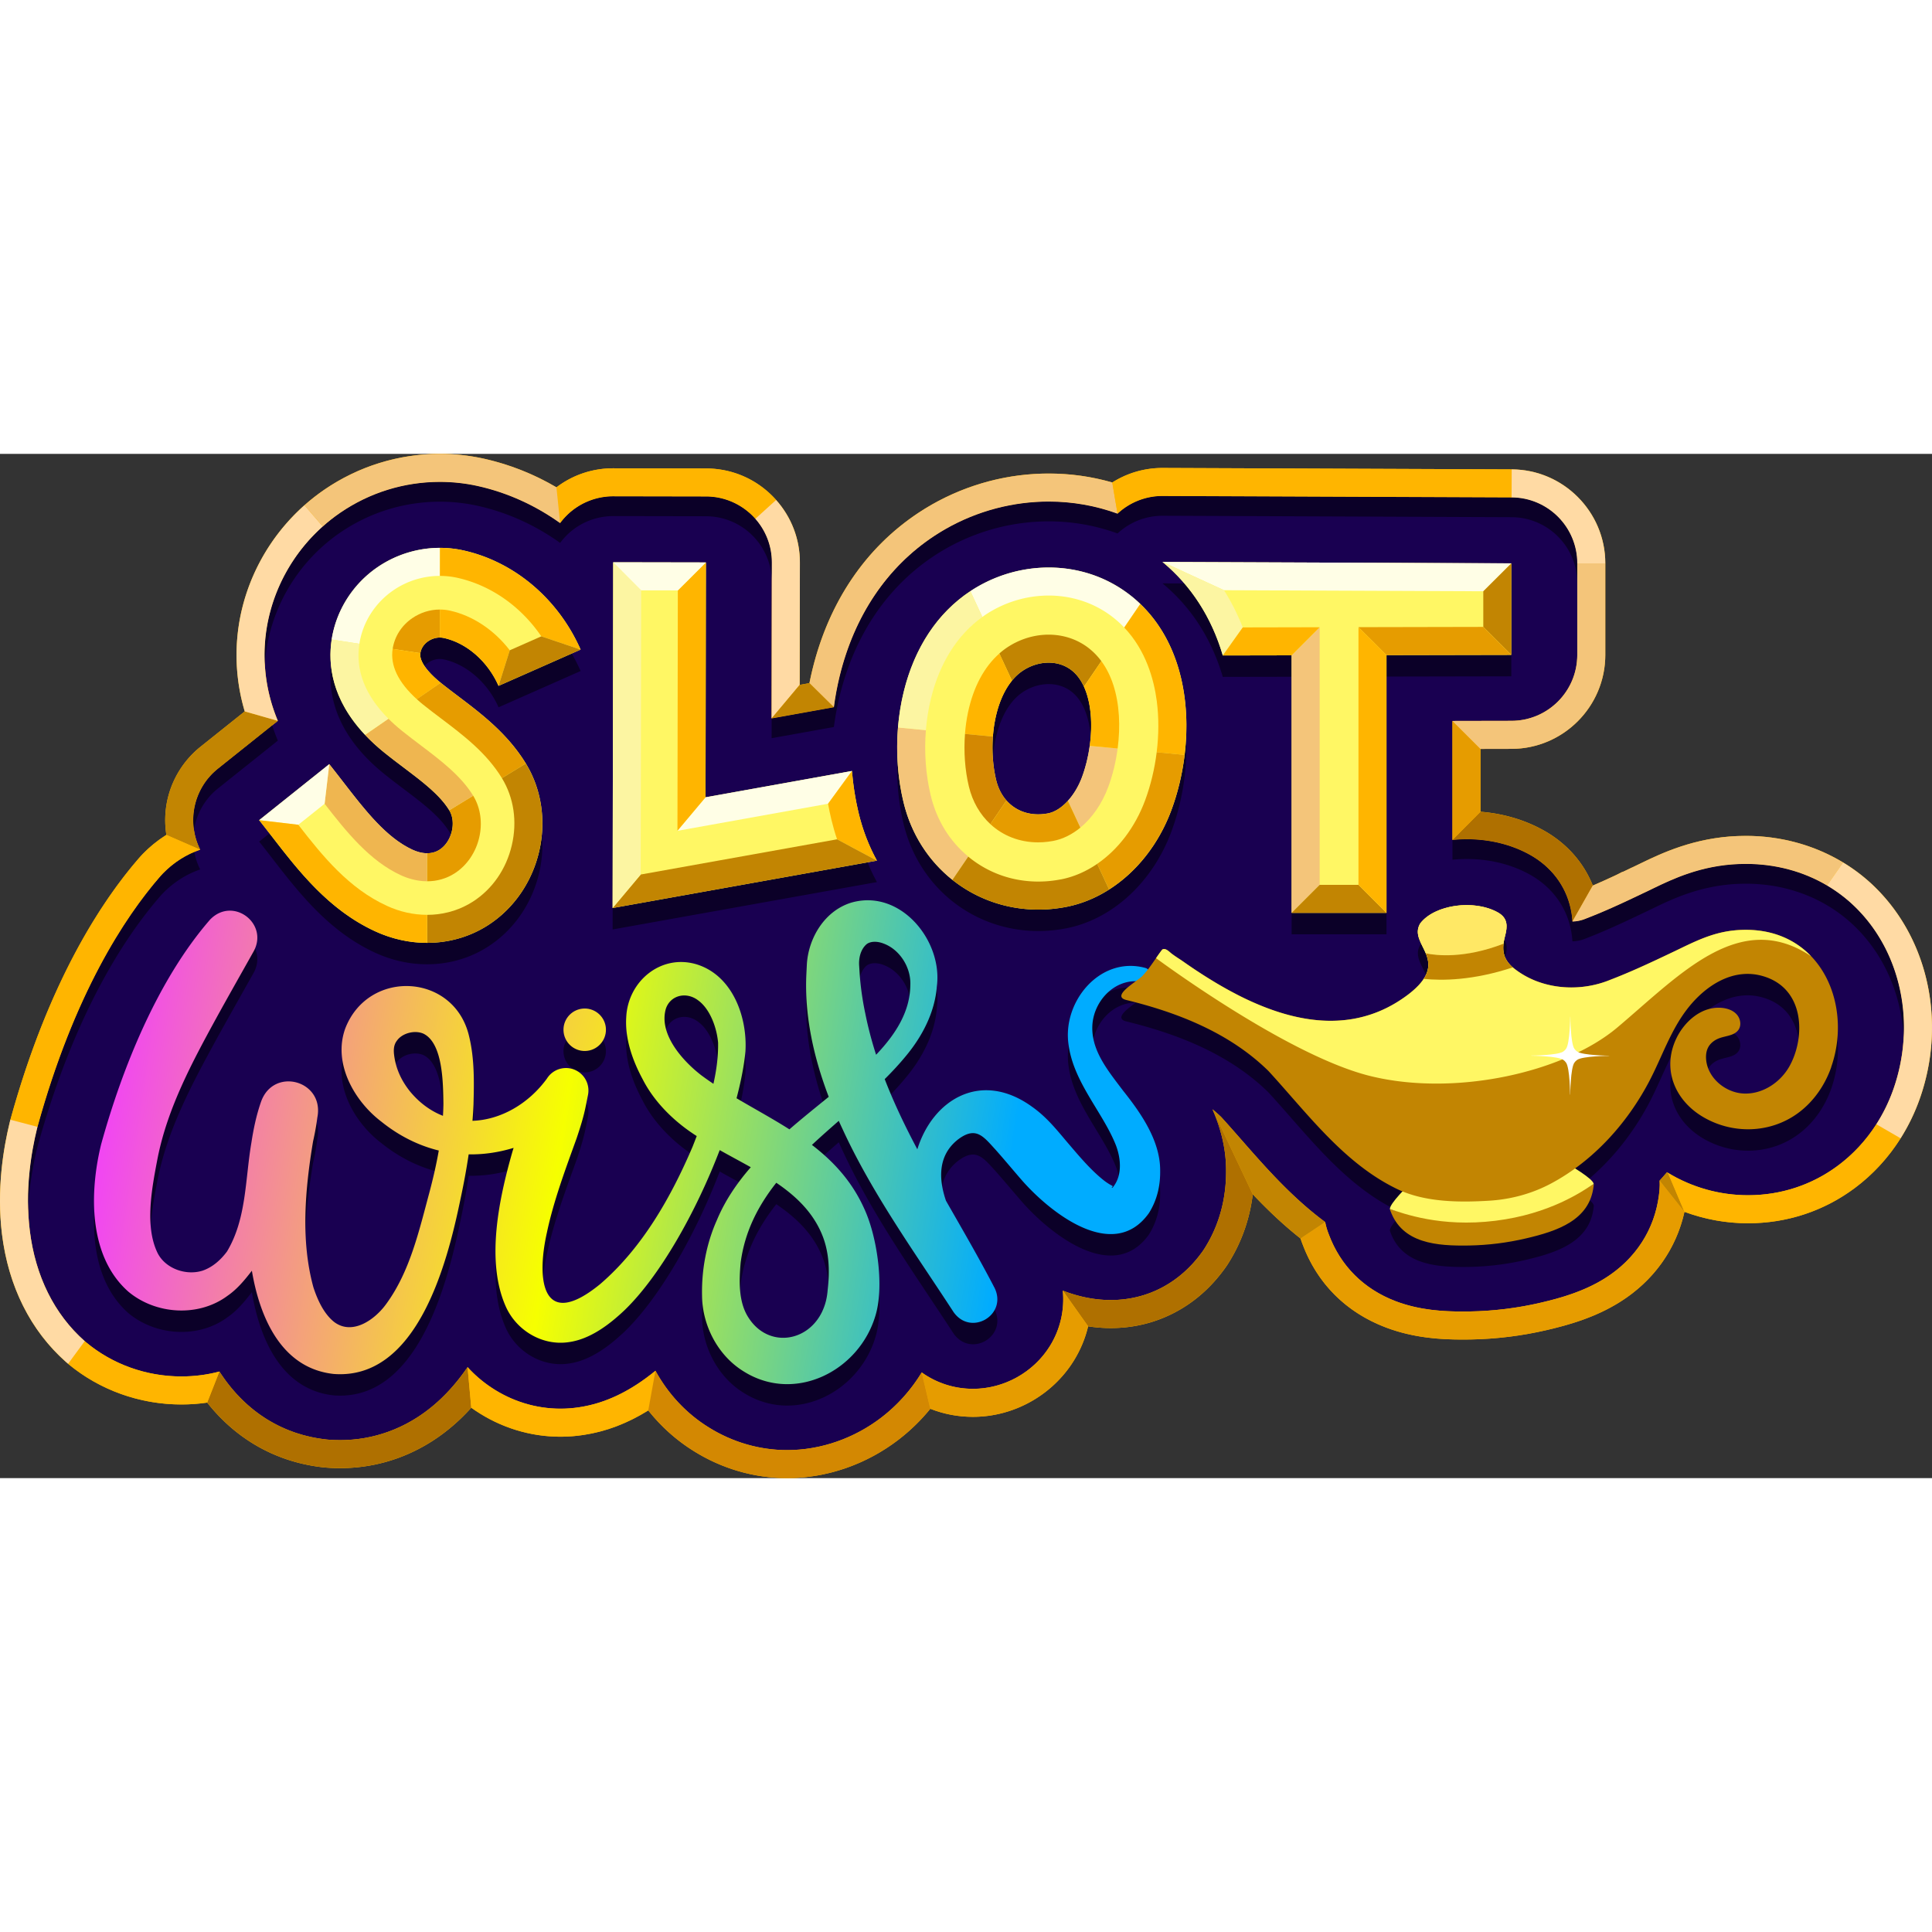
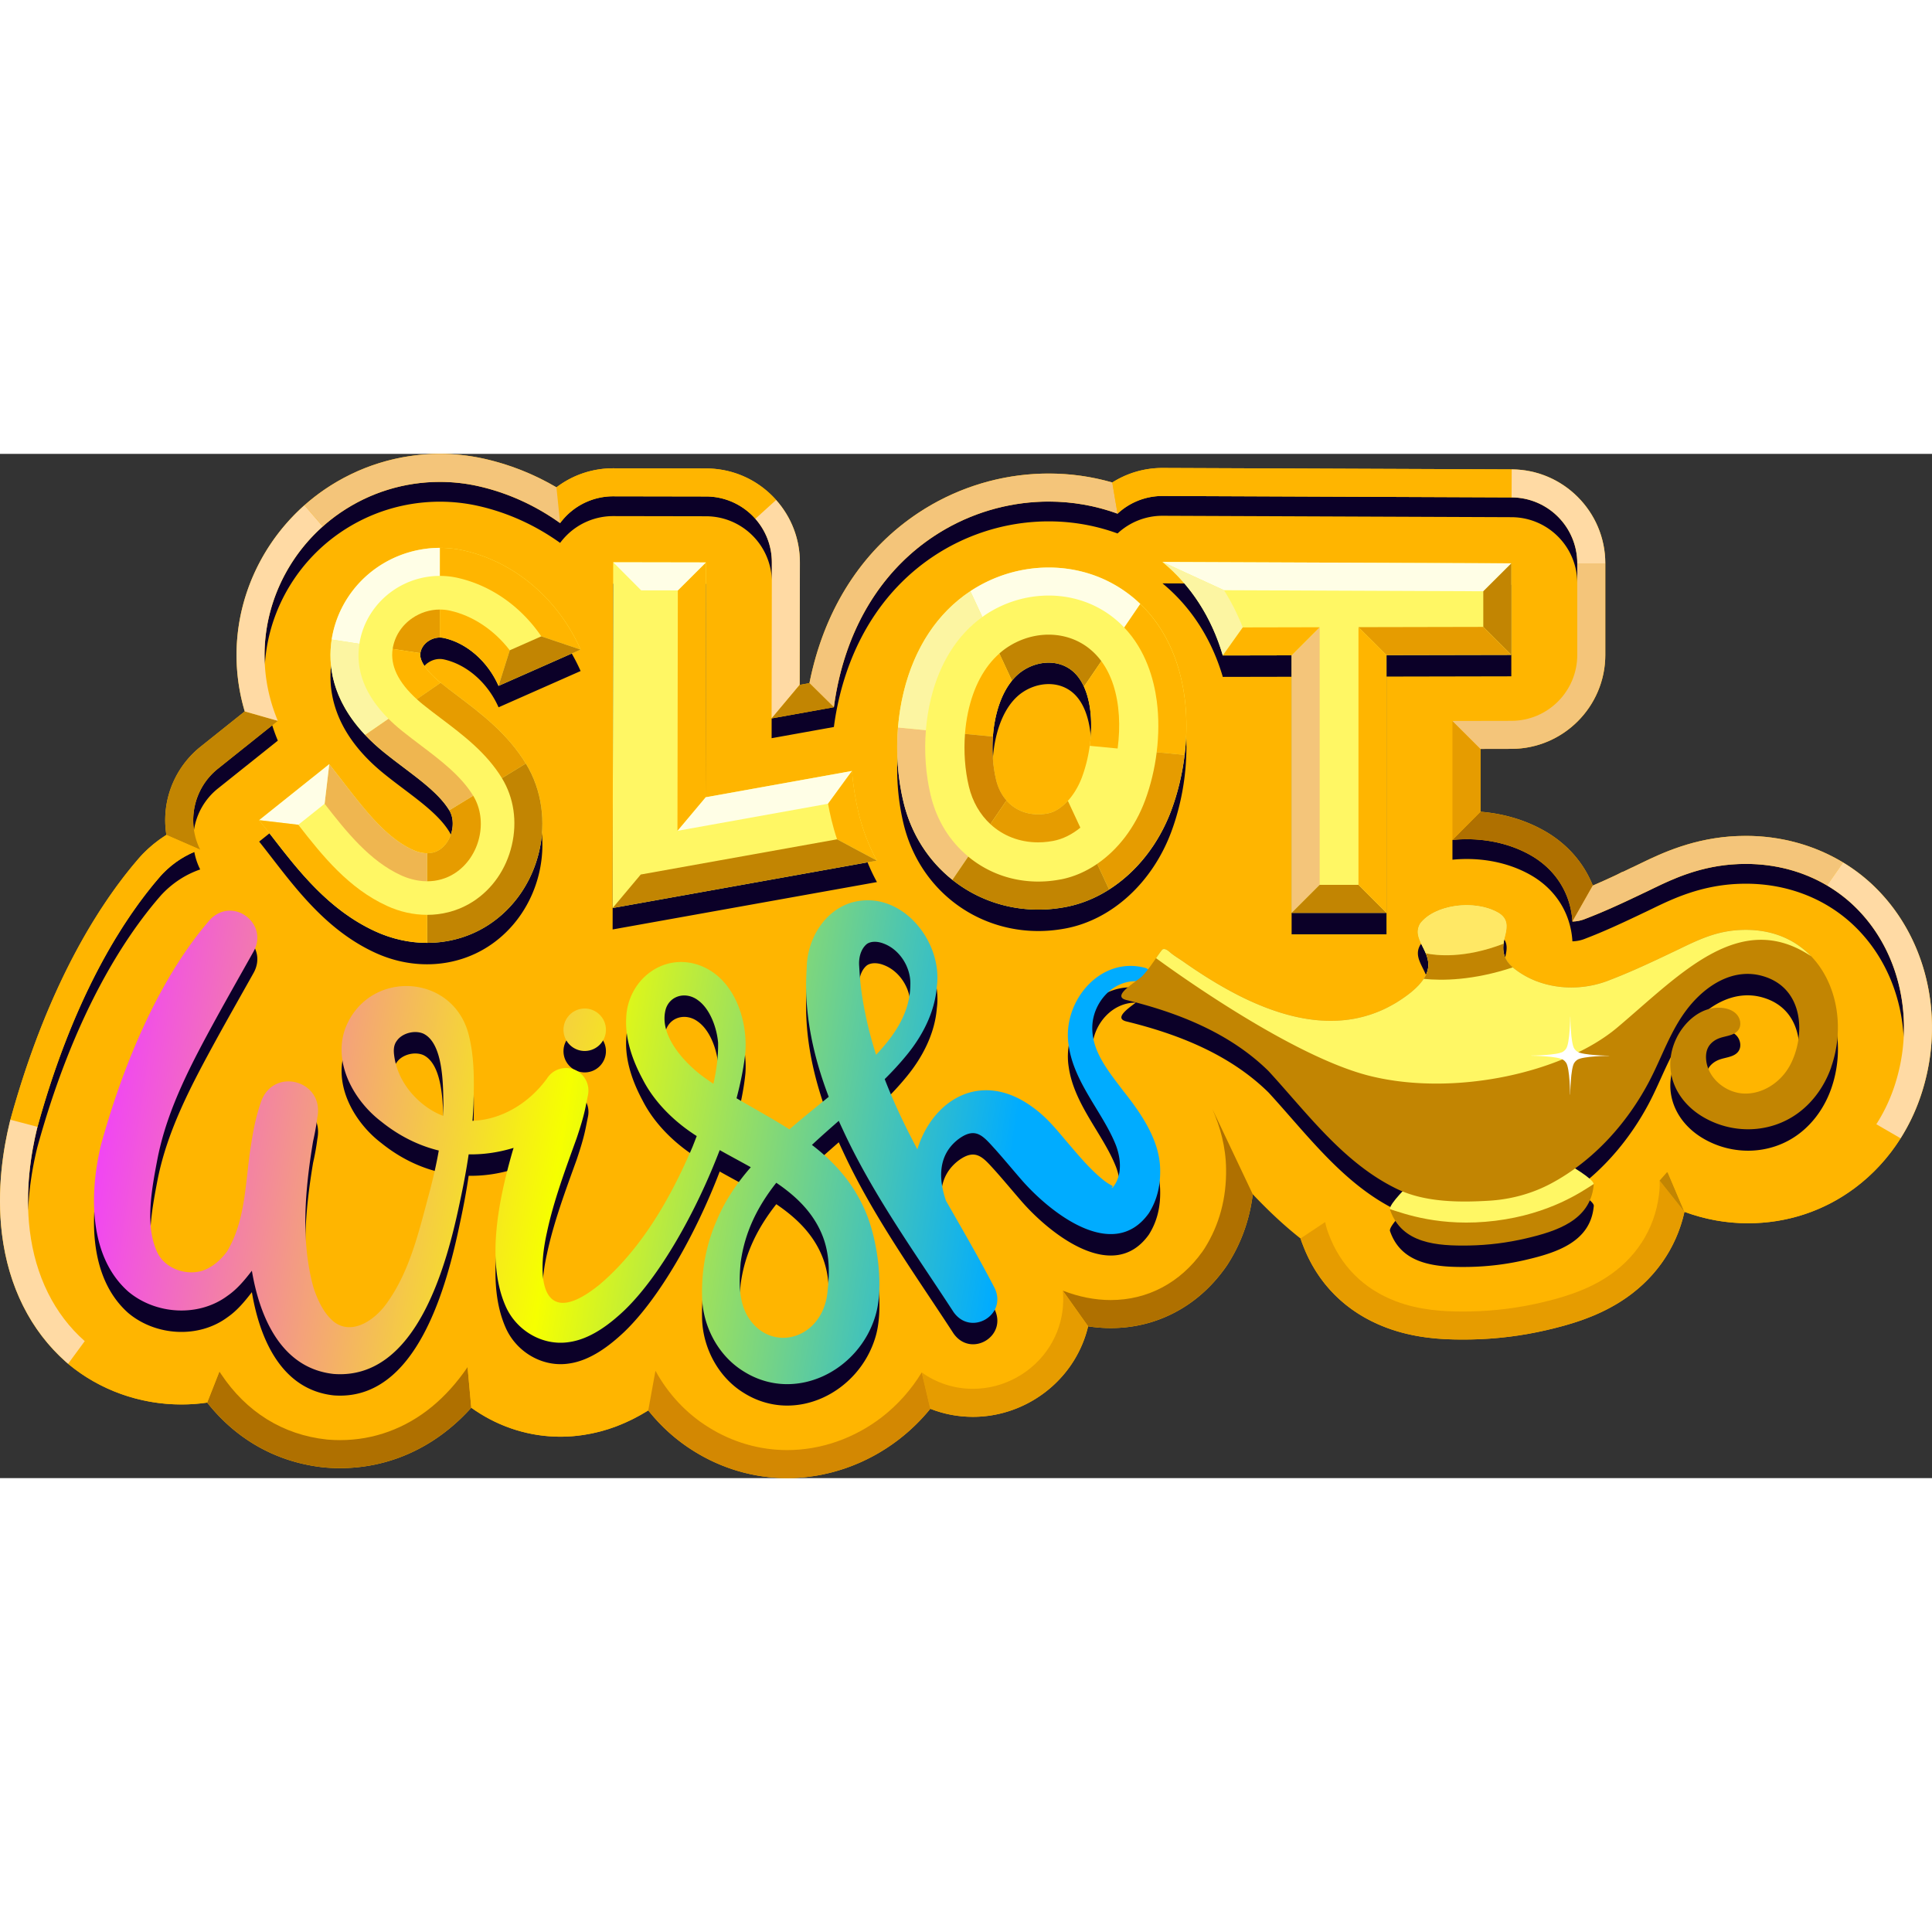
<svg xmlns="http://www.w3.org/2000/svg" xmlns:xlink="http://www.w3.org/1999/xlink" id="Layer_2" viewBox="0 0 1171.85 621.25" width="45" height="45">
  <rect x="0" y="0" width="1171.85" height="621.25" fill="#333333" stroke="none" />
  <defs>
    <linearGradient id="linear-gradient" x1="60.66" x2="610.77" y1="370.65" y2="449.61" gradientUnits="userSpaceOnUse">
      <stop offset="0" stop-color="#f141f9" />
      <stop offset=".51" stop-color="#f6ff00" />
      <stop offset="1" stop-color="#00acff" />
    </linearGradient>
    <linearGradient xlink:href="#linear-gradient" id="linear-gradient-2" x1="104.59" x2="717.03" y1="289.67" y2="435.7" />
    <style>.cls-1{fill:none}.cls-2{fill:#fcf5a2}.cls-3{fill:#f4c57a}.cls-4{fill:url(#linear-gradient-2)}.cls-5{fill:#ffdaa4}.cls-6{fill:url(#linear-gradient)}.cls-7{fill:#ffe865}.cls-8{fill:#190051}.cls-9{fill:#af7000}.cls-10{fill:#fffee6}.cls-11{fill:#fff}.cls-12{fill:#e69c00}.cls-13{fill:#efb650}.cls-14{fill:#0b0028}.cls-15{fill:#d38802}.cls-16,.cls-17{fill:#ffb500}.cls-18{fill:#c28502}.cls-19{fill:#fff764}</style>
  </defs>
  <g id="Layer_4">
    <path d="M1169.65 324.42c-4.2-22.2-14.19-42.27-28.91-58.05-.39-.43-.73-.79-.97-1.04-.61-.63-1.26-1.3-1.98-2.01-1.24-1.24-2.6-2.52-4.03-3.8a106.28 106.28 0 0 0-15.84-11.69c-17.35-10.49-37.7-16.12-58.96-16.12-1.69 0-3.4.03-5.09.1-26.43 1.04-46.22 10.55-58.04 16.23l-.14.07-.14.07-.16.08c-1.51.74-2.88 1.4-4.2 2.02l-.04.02-.04.02-.41.2-.24.11c-.17.08-.33.15-.49.23l-.18.08-.16.07h-.04l-3.53 1.71c-.61.29-1.2.57-1.8.85h-.27l-3.34 1.7-1.25.59h-.03l-.02.02c-.6.28-1.22.57-1.86.86l-.21.1-4.03 1.84-.61.28c-.58.26-1.16.52-1.75.78l-.04.02h-.03l-1.63.73c-1.04.46-2.06.91-3.08 1.34-5.6-14.05-15.93-25.72-29.88-33.49-11.35-6.34-24.44-10.19-38.25-11.29v-38.09l18.82-.04c31.37-.06 56.89-25.63 56.89-57V66.4c0-31.3-25.47-56.87-56.77-57l-211.59-.86h-.23c-10.89 0-21.41 3.08-30.45 8.81-12.47-3.6-25.41-5.42-38.58-5.42-2.89 0-5.81.09-8.68.27-24.96 1.52-49.27 9.65-70.24 23.52-32.1 21.22-54.35 54.09-64.36 95.08-.67 2.73-1.28 5.48-1.82 8.25l-5.92 1.07.12-74.19c.03-14.14-5.08-27.5-14.43-37.98-.71-.8-1.44-1.58-2.2-2.35-10.74-10.78-25.05-16.73-40.27-16.76l-56.24-.1h-.1c-12.59 0-24.56 4.06-34.42 11.55-13.81-8.11-28.58-13.94-44.07-17.39C284.74.98 275.8 0 266.85 0c-12.46 0-24.79 1.86-36.65 5.52-11.82 3.65-23.05 9.08-33.37 16.13-4.27 2.92-8.32 6.09-12.15 9.49-21.24 18.85-35.5 44.67-39.83 72.78a119.788 119.788 0 0 0 3.6 52.28l-26.83 21.44c-10.26 8.2-17.42 19.78-20.16 32.61a57.25 57.25 0 0 0-.54 20.87c-.21.12-.42.25-.62.38-4.91 3.13-9.49 6.87-13.64 11.12-.77.79-1.54 1.62-2.24 2.44-22.91 26.33-55.03 75.22-78.06 158.61l-.02.09-.03.1-.05.18c-.11.43-.22.85-.32 1.28-3.97 16.22-8.02 41.14-4.74 67.85 3.9 31.78 17.33 58.62 38.85 77.65.4.36.75.66 1 .86l.14.12.06.06.06.05c19.05 15.9 43.46 24.66 68.72 24.66 5.28 0 10.51-.38 15.64-1.13 7.86 9.94 17 18.17 27.28 24.55 13.02 8.08 27.62 13.04 43.38 14.74h.11l.12.03h.08c.5.05 1 .1 1.52.13 2.62.21 5.35.31 8.14.31 24.35 0 47.38-8.38 66.61-24.24 4.5-3.7 8.82-7.85 12.93-12.41.82.58 1.64 1.16 2.48 1.71 15.43 10.38 33.3 15.87 51.67 15.87 4.63 0 9.32-.36 13.94-1.08 13.54-2.03 26.5-6.93 39.27-14.86 7.78 9.8 17.14 18.18 27.67 24.7 17.11 10.7 36.68 16.36 56.6 16.36 24.06 0 48.11-8.33 67.73-23.47 7.07-5.46 13.45-11.67 19.07-18.59 8.18 3.22 16.93 4.89 25.91 4.89 24.68 0 48.1-13.05 61.13-34.06 4.04-6.53 6.96-13.54 8.69-20.84 4.6.71 9.18 1.06 13.72 1.06 13.9 0 27.04-3.22 39.04-9.56 11.89-6.28 22.12-15.35 30.41-26.96.63-.87 1.28-1.83 1.9-2.83 7.98-12.68 12.93-26.69 14.79-41.81 8.71 9.19 18.24 18.37 28.96 26.82.31.95.64 1.89.99 2.81.06.17.13.33.2.51 4.45 11.95 11.03 22.3 19.52 30.81 8.49 8.51 18.89 15.19 30.95 19.79 17.14 6.53 33.89 7.37 46.58 7.37 1.73 0 3.35-.01 4.96-.04 15.63-.28 31.25-2.22 46.42-5.77 13.47-3.15 29.25-7.63 44.1-16.95 20.47-12.85 34.16-32.07 39.16-54.71 12.3 4.57 25.35 6.94 38.58 6.94 23.6 0 45.98-7.38 64.71-21.35 11.03-8.23 20.41-18.45 27.82-30.18 4.73-7.49 8.67-15.6 11.69-24.21 7.53-21.46 9.31-44.46 5.15-66.5Z" class="cls-16" />
-     <path d="M1148.46 385.29c-6.64 18.9-18.27 34.94-33.63 46.39-15.77 11.76-34.64 17.98-54.55 17.98-17.15 0-33.97-4.71-48.64-13.62-.18-.11-.36-.22-.53-.33-1.46 1.72-2.94 3.41-4.46 5.07h-.01c.11 1.84.09 3.67-.06 5.5-.07.93-.17 2.01-.35 3.25-2.65 20.99-14.24 38.89-32.73 50.5-12.77 8.02-26.87 11.98-38.93 14.8-14 3.27-28.41 5.06-42.86 5.32-1.66.03-3.18.04-4.65.04-11.23 0-25.98-.71-40.52-6.25-19.49-7.44-33.53-21.53-40.65-40.79-.07-.18-.14-.35-.2-.51-.83-2.17-1.46-4.41-1.91-6.7-20.18-14.96-36.23-33.26-50.88-49.98-4.21-4.81-8.21-9.36-12.2-13.74a81.87 81.87 0 0 0-5.26-4.65c4.65 10.61 8.08 22.79 8.23 35.98.3 17.86-4.07 34.12-13.01 48.32-.42.67-.86 1.33-1.32 1.97-13.55 18.96-33.31 29.4-55.62 29.4-9.53 0-19.26-1.91-29.08-5.71 1.13 11.63-1.48 23.36-7.78 33.53-9.95 16.05-27.84 26.02-46.68 26.02-11.37 0-22.1-3.5-31.12-9.93-6.33 10.42-14.56 19.7-24.24 27.17-16.66 12.85-37.03 19.93-57.35 19.93-16.75 0-33.21-4.77-47.63-13.8-13.61-8.42-24.65-20.37-32.27-34.32-15.26 12.5-30.46 19.76-46.22 22.12-3.75.58-7.57.88-11.36.88-14.97 0-29.57-4.49-42.21-12.99-5.24-3.51-10-7.62-14.18-12.21-6.47 9.45-13.67 17.46-21.51 23.92-16.15 13.32-35.45 20.35-55.79 20.35-2.27 0-4.59-.08-6.88-.26-.43-.03-.85-.07-1.27-.11-26.53-2.86-48.72-16.63-64.15-39.83-.31-.46-.62-.93-.92-1.4-7.39 1.97-15.12 2.97-23.05 2.97-21.3 0-41.83-7.36-57.82-20.71-.27-.23-.55-.46-.81-.7-18.42-16.24-29.94-39.43-33.33-67.06-2.96-24.16.75-46.93 4.39-61.78.09-.38.19-.75.29-1.13 22.19-80.36 52.78-127.03 74.54-152.03.49-.57 1.01-1.13 1.54-1.67 3.25-3.33 6.81-6.23 10.59-8.64 3.79-2.41 7.82-4.35 12-5.79-8.28-16.52-4.21-37.14 10.81-49.14l36.29-29c-9.29-22.19-8.89-42.32-6.87-55.41 4.4-28.56 20.72-54.37 44.77-70.82 8.94-6.11 18.64-10.79 28.8-13.93 10.17-3.14 20.8-4.76 31.63-4.76 7.71 0 15.41.84 22.9 2.5 18.04 4.01 35 11.76 49.99 22.49 1.2-1.61 2.51-3.15 3.95-4.58a39.973 39.973 0 0 1 28.24-11.67h.07l56.24.1c22.09.04 39.97 17.98 39.93 40.06l-.15 94.55 37.77-6.79c.83-6.37 2.01-12.67 3.51-18.83 8.98-36.75 28.77-66.12 57.22-84.93 18.49-12.22 39.91-19.39 61.95-20.73 2.52-.16 5.08-.24 7.6-.24 14.4 0 28.55 2.51 41.78 7.34a39.936 39.936 0 0 1 27.25-10.73h.16l211.59.86c22.03.09 39.84 17.97 39.84 40v55.52c0 22.06-17.86 39.96-39.92 40l-35.79.07v72.16c2.88-.29 5.77-.43 8.67-.43 13.96 0 27.22 3.28 38.31 9.47 12.94 7.21 21.72 18.82 24.72 32.7.59 2.69.92 5.29 1.06 7.77 1.36-.04 2.71-.19 4.03-.47 1.31-.27 2.59-.66 3.79-1.16.31-.12.61-.24.91-.36 4.61-1.77 9.24-3.71 13.59-5.63l1.63-.72c.87-.38 1.72-.77 2.56-1.15l4.14-1.89c.76-.35 1.5-.69 2.22-1.03l1.43-.67s.02-.01.03-.01c.69-.32 1.38-.65 2.07-.98.38-.18.76-.36 1.15-.54.73-.34 1.46-.68 2.2-1.04h.01c1.14-.55 2.3-1.1 3.44-1.65.18-.08.36-.17.55-.25l.49-.23.48-.23c1.5-.71 2.99-1.43 4.48-2.16l.24-.12c11.32-5.44 28.44-13.67 51.38-14.57 1.47-.06 2.95-.09 4.4-.09 24.2 0 46.46 8.29 63.45 23.46 1.17 1.05 2.32 2.13 3.43 3.24.56.55 1.11 1.12 1.66 1.69.23.24.46.48.68.73 25.65 27.39 33.62 69.44 20.28 107.46Z" class="cls-8" />
    <path d="M117.86 241.42a39.81 39.81 0 0 0 3.56 10.64 56.924 56.924 0 0 0-12 5.79 59.611 59.611 0 0 0-10.59 8.64c-.53.54-1.05 1.1-1.54 1.67-21.76 25-52.35 71.67-74.54 152.03-.1.38-.2.75-.29 1.13-2.38 9.74-4.81 22.89-5.36 37.6-.73-19.5 2.34-37.28 5.36-49.6.09-.38.19-.75.29-1.13 22.19-80.36 52.78-127.03 74.54-152.03.49-.57 1.01-1.13 1.54-1.67 3.25-3.33 6.81-6.23 10.59-8.64 2.7-1.72 5.53-3.2 8.44-4.43ZM165.13 164.63c.95 3.05 2.07 6.15 3.39 9.29l-36.29 29a39.858 39.858 0 0 0-14.58 25.26c-2.06-13.66 3.01-28.02 14.58-37.26l32.9-26.29ZM468.15 76.62c-.64-21.49-18.25-38.74-39.91-38.78l-56.24-.1h-.07c-10.59 0-20.74 4.19-28.24 11.67a40.794 40.794 0 0 0-3.95 4.58c-14.99-10.73-31.95-18.48-49.99-22.49-7.49-1.66-15.19-2.5-22.9-2.5-10.83 0-21.46 1.62-31.63 4.76-10.16 3.14-19.86 7.82-28.8 13.93-24.05 16.45-40.37 42.26-44.77 70.82-.44 2.84-.8 6.01-1 9.47-.49-8.28.09-15.59 1-21.47 4.4-28.56 20.72-54.37 44.77-70.82 8.94-6.11 18.64-10.79 28.8-13.93 10.17-3.14 20.8-4.76 31.63-4.76 7.71 0 15.41.84 22.9 2.5 18.04 4.01 35 11.76 49.99 22.49 1.2-1.61 2.51-3.15 3.95-4.58a39.973 39.973 0 0 1 28.24-11.67h.07l56.24.1c22.09.04 39.97 17.98 39.93 40.06l-.02 10.72ZM916.85 38.4l-211.59-.86h-.16c-10.34 0-20.01 3.98-27.25 10.73-13.23-4.83-27.38-7.34-41.78-7.34-2.52 0-5.08.08-7.6.24-22.04 1.34-43.46 8.51-61.95 20.73-28.45 18.81-48.24 48.18-57.22 84.93-1.5 6.16-2.68 12.46-3.51 18.83l-37.77 6.79.02-12 37.75-6.79c.83-6.37 2.01-12.67 3.51-18.83 8.98-36.75 28.77-66.12 57.22-84.93 18.49-12.22 39.91-19.39 61.95-20.73 2.52-.16 5.08-.24 7.6-.24 14.4 0 28.55 2.51 41.78 7.34a39.936 39.936 0 0 1 27.25-10.73h.16l211.59.86c22.03.09 39.84 17.97 39.84 40v12c0-22.03-17.81-39.91-39.84-40ZM1154.67 353.95c-1.29-24.06-10.42-46.96-26.49-64.12-.22-.25-.45-.49-.68-.73-.55-.57-1.1-1.14-1.66-1.69a87.507 87.507 0 0 0-3.43-3.24c-16.99-15.17-39.25-23.46-63.45-23.46-1.45 0-2.93.03-4.4.09-22.94.9-40.06 9.13-51.38 14.57l-.24.12c-1.49.73-2.98 1.45-4.48 2.16l-.48.23-.49.23c-.19.08-.37.17-.55.25-1.14.55-2.3 1.1-3.44 1.65h-.01c-.74.36-1.47.7-2.2 1.04-.39.18-.77.36-1.15.54-.69.33-1.38.66-2.07.98-.01 0-.02.01-.03.01l-1.43.67c-.72.34-1.46.68-2.22 1.03l-4.14 1.89c-.84.38-1.69.77-2.56 1.15l-1.63.72c-4.35 1.92-8.98 3.86-13.59 5.63-.3.12-.6.24-.91.36-1.2.5-2.48.89-3.79 1.16-1.32.28-2.67.43-4.03.47-.14-2.48-.47-5.08-1.06-7.77-3-13.88-11.78-25.49-24.72-32.7-11.09-6.19-24.35-9.47-38.31-9.47-2.9 0-5.79.14-8.67.43v-12c2.88-.29 5.77-.43 8.67-.43 13.96 0 27.22 3.28 38.31 9.47 12.94 7.21 21.72 18.82 24.72 32.7.59 2.69.92 5.29 1.06 7.77 1.36-.04 2.71-.19 4.03-.47 1.31-.27 2.59-.66 3.79-1.16.31-.12.61-.24.91-.36 4.61-1.77 9.24-3.71 13.59-5.63l1.63-.72c.87-.38 1.72-.77 2.56-1.15l4.14-1.89c.76-.35 1.5-.69 2.22-1.03l1.43-.67s.02-.01.03-.01c.69-.32 1.38-.65 2.07-.98.38-.18.76-.36 1.15-.54.73-.34 1.46-.68 2.2-1.04h.01c1.14-.55 2.3-1.1 3.44-1.65.18-.08.36-.17.55-.25l.49-.23.48-.23c1.5-.71 2.99-1.43 4.48-2.16l.24-.12c11.32-5.44 28.44-13.67 51.38-14.57 1.47-.06 2.95-.09 4.4-.09 24.2 0 46.46 8.29 63.45 23.46 1.17 1.05 2.32 2.13 3.43 3.24.56.55 1.11 1.12 1.66 1.69.23.24.46.48.68.73 18.72 19.99 28.02 47.78 26.49 76.12Z" class="cls-14" />
    <path d="M259.72 126.63c2.86-1.96 6.35-2.67 9.57-1.95 13.87 3.08 26.56 14.2 33.11 29.03l49.77-22c-13.62-30.81-40.2-53.3-71.09-60.16-17.86-3.96-36.84-.26-52.08 10.16-14.96 10.23-25.1 26.23-27.82 43.89-2.68 17.37.69 43.38 31.94 68.58 3.91 3.16 7.89 6.16 11.73 9.06 11.28 8.52 21.93 16.56 27.66 25.94 4.45 7.28 1.52 19.13-5.91 23.91-5.94 3.82-12.77 1.67-16.31.04-16.01-7.35-28.76-23.84-42.26-41.3-2.7-3.5-5.5-7.11-8.32-10.64l-42.51 33.97c2.54 3.18 5.09 6.47 7.78 9.95 16.14 20.87 34.44 44.53 62.6 57.47 11.6 5.33 23.9 7.6 35.8 6.87 11.59-.71 22.82-4.26 32.68-10.61 32.21-20.74 42.7-65.64 22.89-98.05-11.12-18.2-27.15-30.31-41.29-40.99-3.67-2.77-7.13-5.39-10.37-8-4.03-3.25-13.31-11.51-12.32-17.94.6-3.9 3.23-6.22 4.75-7.25ZM516.76 205.33l-88.82 15.97.23-142.46-56.24-.1-.35 209.72 160.33-28.74c-4.91-8.93-8.64-18.62-11.11-28.89-1.99-8.29-3.34-16.85-4.04-25.5ZM916.69 79.4l-211.59-.86c17.39 14.36 29.82 33.7 36.59 56.73l41.74-.08V291.4h57.54V135.07l75.71-.15V79.4ZM686.77 99.72a81.415 81.415 0 0 0-9.63-6.72h-.01c-13.97-8.28-30.13-11.89-46.22-10.9-14.73.9-29.41 5.64-42.33 14.18-19.89 13.15-33.87 34.27-40.42 61.06-5.27 21.59-5.32 45.35-.13 66.95 9.87 41.08 46.21 67.46 87.1 64.96 3.72-.23 7.5-.71 11.28-1.42 28.05-5.32 52.61-27.82 64.08-58.72 15.11-40.73 14.16-98.6-23.71-129.4ZM656.31 209c-4.33 11.68-12.64 20.54-20.68 22.06-1.39.26-2.76.43-4.1.51-13.32.81-24.05-7.16-27.33-20.8-5.53-23.07-.9-54.97 16.24-66.3 4.37-2.89 9.25-4.49 14.03-4.79 4.71-.29 9.32.7 13.22 3.02.91.52 1.79 1.15 2.62 1.82 14.2 11.55 14.17 42.46 6 64.46Z" class="cls-14" />
  </g>
  <g id="Layer_2-2">
    <path d="M927.96 243.19c-11.09-6.19-24.35-9.47-38.31-9.47-2.9 0-5.79.14-8.67.43v-72.16l35.79-.07c22.06-.04 39.92-17.94 39.92-40V66.4c0-22.03-17.81-39.91-39.84-40l-211.59-.86h-.16c-10.34 0-20.01 3.98-27.25 10.73-13.23-4.83-27.38-7.34-41.78-7.34-2.52 0-5.08.08-7.6.24-22.04 1.34-43.46 8.51-61.95 20.73-28.45 18.81-48.24 48.18-57.22 84.93-1.5 6.16-2.68 12.46-3.51 18.83l-37.77 6.79.15-94.55c.04-22.08-17.84-40.02-39.93-40.06l-56.24-.1h-.07c-10.59 0-20.74 4.19-28.24 11.67a40.794 40.794 0 0 0-3.95 4.58c-14.99-10.73-31.95-18.48-49.99-22.49-7.49-1.66-15.19-2.5-22.9-2.5-10.83 0-21.46 1.62-31.63 4.76-10.16 3.14-19.86 7.82-28.8 13.93-24.05 16.45-40.37 42.26-44.77 70.82-2.02 13.09-2.42 33.22 6.87 55.41l-36.29 29c-15.02 12-19.09 32.62-10.81 49.14a56.924 56.924 0 0 0-12 5.79 59.611 59.611 0 0 0-10.59 8.64c-.53.54-1.05 1.1-1.54 1.67-21.76 25-52.35 71.67-74.54 152.03-.1.38-.2.75-.29 1.13-3.64 14.85-7.35 37.62-4.39 61.78 3.39 27.63 14.91 50.82 33.33 67.06.26.24.54.47.81.7 15.99 13.35 36.52 20.71 57.82 20.71 7.93 0 15.66-1 23.05-2.97.3.47.61.94.92 1.4 15.43 23.2 37.62 36.97 64.15 39.83.42.04.84.08 1.27.11 2.29.18 4.61.26 6.88.26 20.34 0 39.64-7.03 55.79-20.35 7.84-6.46 15.04-14.47 21.51-23.92 4.18 4.59 8.94 8.7 14.18 12.21 12.64 8.5 27.24 12.99 42.21 12.99 3.79 0 7.61-.3 11.36-.88 15.76-2.36 30.96-9.62 46.22-22.12 7.62 13.95 18.66 25.9 32.27 34.32 14.42 9.03 30.88 13.8 47.63 13.8 20.32 0 40.69-7.08 57.35-19.93 9.68-7.47 17.91-16.75 24.24-27.17 9.02 6.43 19.75 9.93 31.12 9.93 18.84 0 36.73-9.97 46.68-26.02 6.3-10.17 8.91-21.9 7.78-33.53 9.82 3.8 19.55 5.71 29.08 5.71 22.31 0 42.07-10.44 55.62-29.4.46-.64.9-1.3 1.32-1.97 8.94-14.2 13.31-30.46 13.01-48.32-.15-13.19-3.58-25.37-8.23-35.98 1.85 1.5 3.6 3.05 5.26 4.65 3.99 4.38 7.99 8.93 12.2 13.74 14.65 16.72 30.7 35.02 50.88 49.98.45 2.29 1.08 4.53 1.91 6.7.06.16.13.33.2.51 7.12 19.26 21.16 33.35 40.65 40.79 14.54 5.54 29.29 6.25 40.52 6.25 1.47 0 2.99-.01 4.65-.04 14.45-.26 28.86-2.05 42.86-5.32 12.06-2.82 26.16-6.78 38.93-14.8 18.49-11.61 30.08-29.51 32.73-50.5.18-1.24.28-2.32.35-3.25.15-1.83.17-3.66.06-5.5h.01c1.52-1.66 3-3.35 4.46-5.07.17.11.35.22.53.33a93.688 93.688 0 0 0 48.64 13.62c19.91 0 38.78-6.22 54.55-17.98 15.36-11.45 26.99-27.49 33.63-46.39 13.34-38.02 5.37-80.07-20.28-107.46-.22-.25-.45-.49-.68-.73-.55-.57-1.1-1.14-1.66-1.69a87.507 87.507 0 0 0-3.43-3.24c-16.99-15.17-39.25-23.46-63.45-23.46-1.45 0-2.93.03-4.4.09-22.94.9-40.06 9.13-51.38 14.57l-.24.12c-1.49.73-2.98 1.45-4.48 2.16l-.48.23-.49.23c-.19.08-.37.17-.55.25-1.14.55-2.3 1.1-3.44 1.65h-.01c-.74.36-1.47.7-2.2 1.04-.39.18-.77.36-1.15.54-.69.33-1.38.66-2.07.98 0 0-.02.01-.03.01l-1.43.67c-.72.34-1.46.68-2.22 1.03l-4.14 1.89c-.84.38-1.69.77-2.56 1.15l-1.63.72c-4.35 1.92-8.98 3.86-13.59 5.63-.3.12-.6.24-.91.36-1.2.5-2.48.89-3.79 1.16-1.32.28-2.67.43-4.03.47-.14-2.48-.47-5.08-1.06-7.77-3-13.88-11.78-25.49-24.72-32.7Z" class="cls-1" />
    <path d="M468.54 25.6C457.8 14.82 443.49 8.87 428.27 8.84l-56.24-.1h-.1c-12.59 0-24.56 4.06-34.42 11.55l2.23 21.7c1.2-1.61 2.51-3.15 3.95-4.58a39.973 39.973 0 0 1 28.24-11.67h.07l56.24.1c11.92.02 22.6 5.26 29.92 13.54l12.59-11.43c-.71-.8-1.44-1.58-2.2-2.35Z" class="cls-16" />
    <path d="m470.74 27.95-12.59 11.43c6.24 7.07 10.03 16.35 10.01 26.52l-.15 94.55 17.03-20.33.12-74.19c.03-14.14-5.08-27.5-14.43-37.98Z" class="cls-5" />
    <path d="M889.65 233.72c13.96 0 27.22 3.28 38.31 9.47 12.94 7.21 21.72 18.82 24.72 32.7.59 2.69.92 5.29 1.06 7.77l12.37-21.83c-5.6-14.05-15.93-25.72-29.88-33.49-11.35-6.34-24.44-10.19-38.25-11.29l-17 17.1c2.88-.29 5.77-.43 8.67-.43Z" class="cls-9" />
    <path d="M509.3 134.83c8.98-36.75 28.77-66.12 57.22-84.93 18.49-12.22 39.91-19.39 61.95-20.73 2.52-.16 5.08-.24 7.6-.24 14.4 0 28.55 2.51 41.78 7.34l-3.2-18.92c-12.47-3.6-25.41-5.42-38.58-5.42-2.89 0-5.81.09-8.68.27-24.96 1.52-49.27 9.65-70.24 23.52-32.1 21.22-54.35 54.09-64.36 95.08-.67 2.73-1.28 5.48-1.82 8.25l14.82 14.61c.83-6.37 2.01-12.67 3.51-18.83Z" class="cls-3" />
    <path d="m132.23 190.92 36.29-29-20.07-5.72-26.83 21.44c-10.26 8.2-17.42 19.78-20.16 32.61a57.25 57.25 0 0 0-.54 20.87l20.5 8.94c-8.28-16.52-4.21-37.14 10.81-49.14Z" class="cls-18" />
    <path d="M144.85 103.92a119.788 119.788 0 0 0 3.6 52.28l20.07 5.72c-9.29-22.19-8.89-42.32-6.87-55.41 3.72-24.12 15.94-46.29 34.14-62.5l-11.11-12.87c-21.24 18.85-35.5 44.67-39.83 72.78Z" class="cls-5" />
    <path d="M337.51 20.29C323.7 12.18 308.93 6.35 293.44 2.9 284.74.98 275.8 0 266.85 0c-12.46 0-24.79 1.86-36.65 5.52-11.82 3.65-23.05 9.08-33.37 16.13-4.27 2.92-8.32 6.09-12.15 9.49l11.11 12.87c3.35-2.98 6.89-5.76 10.63-8.32 8.94-6.11 18.64-10.79 28.8-13.93 10.17-3.14 20.8-4.76 31.63-4.76 7.71 0 15.41.84 22.9 2.5 18.04 4.01 35 11.76 49.99 22.49l-2.23-21.7Z" class="cls-3" />
    <path d="m505.79 153.66-14.82-14.61-5.92 1.07-17.03 20.33 37.77-6.79z" class="cls-18" />
    <path d="M705.1 25.54h.16l211.59.86.07-17-211.59-.86h-.23c-10.89 0-21.41 3.08-30.45 8.81l3.2 18.92a39.936 39.936 0 0 1 27.25-10.73Z" class="cls-16" />
    <path d="m880.98 234.15 17-17.1v-38.09l-17-16.97v72.16z" class="cls-12" />
    <path d="M956.69 121.92c0 22.06-17.86 39.96-39.92 40l-35.79.07 17 16.97 18.82-.04c31.37-.06 56.89-25.63 56.89-57V66.4h-17v55.52Z" class="cls-3" />
    <path d="M97.29 256.16c.49-.57 1.01-1.13 1.54-1.67 3.25-3.33 6.81-6.23 10.59-8.64 3.79-2.41 7.82-4.35 12-5.79l-20.5-8.94c-.21.12-.42.25-.62.38-4.91 3.13-9.49 6.87-13.64 11.12-.77.79-1.54 1.62-2.24 2.44-22.91 26.33-55.03 75.22-78.06 158.61l-.02.09-.03.1 16.44 4.33c22.19-80.36 52.78-127.03 74.54-152.03Z" class="cls-16" />
    <path d="M956.69 66.4h17c0-31.3-25.47-56.87-56.77-57l-.07 17c22.03.09 39.84 17.97 39.84 40Z" class="cls-5" />
    <path d="M1006.58 446.28c-.07.93-.17 2.01-.35 3.25-2.65 20.99-14.24 38.89-32.73 50.5-12.77 8.02-26.87 11.98-38.93 14.8-14 3.27-28.41 5.06-42.86 5.32-1.66.03-3.18.04-4.65.04-11.23 0-25.98-.71-40.52-6.25-19.49-7.44-33.53-21.53-40.65-40.79-.07-.18-.14-.35-.2-.51-.83-2.17-1.46-4.41-1.91-6.7l-14.96 9.96c.31.95.64 1.89.99 2.81.06.17.13.33.2.51 4.45 11.95 11.03 22.3 19.52 30.81 8.49 8.51 18.89 15.19 30.95 19.79 17.14 6.53 33.89 7.37 46.58 7.37 1.73 0 3.35-.01 4.96-.04 15.63-.28 31.25-2.22 46.42-5.77 13.47-3.15 29.25-7.63 44.1-16.95 20.47-12.85 34.16-32.07 39.16-54.71l-15.06-18.94c.11 1.84.09 3.67-.06 5.5Z" class="cls-12" />
-     <path d="M752.9 415.96c-4.21-4.81-8.21-9.36-12.2-13.74a81.87 81.87 0 0 0-5.26-4.65l24.42 51.51c8.71 9.19 18.24 18.37 28.96 26.82l14.96-9.96c-20.18-14.96-36.23-33.26-50.88-49.98Z" class="cls-18" />
    <path d="M743.67 433.55c.3 17.86-4.07 34.12-13.01 48.32-.42.67-.86 1.33-1.32 1.97-13.55 18.96-33.31 29.4-55.62 29.4-9.53 0-19.26-1.91-29.08-5.71L660 529.18c4.6.71 9.18 1.06 13.72 1.06 13.9 0 27.04-3.22 39.04-9.56 11.89-6.28 22.12-15.35 30.41-26.96.63-.87 1.28-1.83 1.9-2.83 7.98-12.68 12.93-26.69 14.79-41.81l-24.42-51.51c4.65 10.61 8.08 22.79 8.23 35.98Z" class="cls-9" />
    <path d="M1011.11 435.71c-1.46 1.72-2.94 3.41-4.46 5.07h-.01l15.06 18.94-10.06-23.68c-.18-.11-.36-.22-.53-.33Z" class="cls-18" />
    <path d="M1058.96 231.71c-1.69 0-3.4.03-5.09.1-26.43 1.04-46.22 10.55-58.04 16.23l-.14.07-.14.07-.16.08c-1.51.74-2.88 1.4-4.2 2.02l-.04.02-.04.02-.41.2-.24.11c-.17.08-.33.15-.49.23l-.18.08-.16.07h-.04l-3.53 1.71c-.61.29-1.2.57-1.8.85h-.27l-3.34 1.7-1.25.59h-.03l-.02.02c-.6.28-1.22.57-1.86.86l-.21.1-4.03 1.84-.61.28c-.58.26-1.16.52-1.75.78l-.04.02h-.03l-1.63.73c-1.04.46-2.06.91-3.08 1.34l-12.37 21.83c1.36-.04 2.71-.19 4.03-.47 1.31-.27 2.59-.66 3.79-1.16.31-.12.61-.24.91-.36 4.61-1.77 9.24-3.71 13.59-5.63l1.63-.72c.87-.38 1.72-.77 2.56-1.15l4.14-1.89c.76-.35 1.5-.69 2.22-1.03l1.43-.67s.02-.01.03-.01c.69-.32 1.38-.65 2.07-.98.38-.18.76-.36 1.15-.54.73-.34 1.46-.68 2.2-1.04h.01c1.14-.55 2.3-1.1 3.44-1.65.18-.08.36-.17.55-.25l.49-.23.48-.23c1.5-.71 2.99-1.43 4.48-2.16l.24-.12c11.32-5.44 28.44-13.67 51.38-14.57 1.47-.06 2.95-.09 4.4-.09 17.93 0 34.79 4.56 49.24 13.09l9.72-13.97c-17.35-10.49-37.7-16.12-58.96-16.12Z" class="cls-3" />
    <path d="M1114.83 431.68c-15.77 11.76-34.64 17.98-54.55 17.98-17.15 0-33.97-4.71-48.64-13.62l10.06 23.68c12.3 4.57 25.35 6.94 38.58 6.94 23.6 0 45.98-7.38 64.71-21.35 11.03-8.23 20.41-18.44 27.82-30.18l-14.72-8.53c-6.25 9.75-14.08 18.24-23.26 25.08Z" class="cls-16" />
    <path d="M1169.65 324.42c-4.2-22.2-14.19-42.27-28.91-58.05-.39-.43-.73-.79-.97-1.04-.61-.63-1.26-1.3-1.98-2.01-1.24-1.24-2.6-2.52-4.03-3.8a106.28 106.28 0 0 0-15.84-11.69l-9.72 13.97c5.05 2.98 9.81 6.44 14.21 10.37 1.17 1.05 2.32 2.13 3.43 3.24.56.55 1.11 1.12 1.66 1.69.23.24.46.48.68.73 25.65 27.39 33.62 69.44 20.28 107.46-2.67 7.61-6.17 14.74-10.37 21.31l14.72 8.53c4.73-7.49 8.67-15.6 11.69-24.21 7.53-21.46 9.31-44.46 5.15-66.5Z" class="cls-5" />
    <path d="M636.86 541.06c-9.95 16.05-27.84 26.02-46.68 26.02-11.37 0-22.1-3.5-31.12-9.93l5.21 22.04c8.18 3.22 16.93 4.89 25.91 4.89 24.68 0 48.1-13.05 61.13-34.06 4.04-6.53 6.96-13.54 8.69-20.84l-15.36-21.65c1.13 11.63-1.48 23.36-7.78 33.53Z" class="cls-12" />
    <path d="M262.09 577.85c-16.15 13.32-35.45 20.35-55.79 20.35-2.27 0-4.59-.08-6.88-.26-.43-.03-.85-.07-1.27-.11-26.53-2.86-48.72-16.63-64.15-39.83-.31-.46-.62-.93-.92-1.4l-7.41 18.84c7.86 9.94 17 18.17 27.28 24.55 13.02 8.08 27.62 13.04 43.38 14.74h.11l.12.03h.08c.5.05 1 .1 1.52.13 2.62.21 5.35.31 8.14.31 24.35 0 47.38-8.38 66.61-24.24 4.5-3.7 8.82-7.85 12.93-12.41l-2.24-24.62c-6.47 9.45-13.67 17.46-21.51 23.92Z" class="cls-9" />
    <path d="M110.03 559.57c-21.3 0-41.83-7.36-57.82-20.71-.27-.23-.55-.46-.81-.7l-10.09 13.75c19.05 15.9 43.46 24.66 68.72 24.66 5.28 0 10.51-.38 15.64-1.13l7.41-18.84c-7.39 1.97-15.12 2.97-23.05 2.97Z" class="cls-16" />
    <path d="M18.07 471.1c-2.96-24.16.75-46.93 4.39-61.78.09-.38.19-.75.29-1.13l-16.44-4.33-.05.18c-.11.43-.22.85-.32 1.28-3.97 16.22-8.02 41.14-4.74 67.85 3.9 31.78 17.33 58.62 38.85 77.65.4.36.75.66 1 .86l.14.12.06.06.06.05 10.09-13.75c-18.42-16.24-29.94-39.43-33.33-67.06Z" class="cls-5" />
    <path d="M351.35 578.25c-3.75.58-7.57.88-11.36.88-14.97 0-29.57-4.49-42.21-12.99-5.24-3.51-10-7.62-14.18-12.21l2.24 24.62c.82.58 1.64 1.16 2.48 1.71 15.43 10.38 33.3 15.87 51.67 15.87 4.63 0 9.32-.36 13.94-1.08 13.54-2.03 26.5-6.93 39.27-14.86l4.37-24.06c-15.26 12.5-30.46 19.76-46.22 22.12Z" class="cls-17" />
    <path d="M534.82 584.32c-16.66 12.85-37.03 19.93-57.35 19.93-16.75 0-33.21-4.77-47.63-13.8-13.61-8.42-24.65-20.37-32.27-34.32l-4.37 24.06c7.78 9.8 17.14 18.18 27.67 24.7 17.11 10.7 36.68 16.36 56.6 16.36 24.06 0 48.11-8.33 67.73-23.47 7.07-5.46 13.45-11.67 19.07-18.59l-5.21-22.04c-6.33 10.42-14.56 19.7-24.24 27.17Z" class="cls-15" />
  </g>
  <g id="Layer_3">
    <path d="M354.99 375.17c7.1-.18 12.73-6.11 12.54-13.21-.18-7.1-6.11-12.73-13.21-12.54-7.1.18-12.73 6.11-12.54 13.21.18 7.1 6.11 12.73 13.21 12.54Z" class="cls-14" />
    <path d="M1098.59 317.74c-9.85-10.31-24.1-16.69-42.44-15.97-13.87.54-24.22 5.17-35.64 10.65-1.65.81-3.3 1.6-4.95 2.39-.43.2-.87.41-1.3.61-3.07 1.48-6.16 2.93-9.25 4.38-9.28 4.34-18.63 8.54-28.19 12.21-12.68 5.23-27.31 6.14-40.46 2.3-.67-.19-1.35-.4-2.01-.63-.19-.06-.39-.12-.58-.19-.66-.22-1.31-.46-1.96-.71-5.11-1.99-9.92-4.75-14.22-8.31-.11-.07-.2-.15-.3-.24-.29-.27-.57-.53-.84-.8-.13-.13-.26-.27-.39-.41-.12-.13-.25-.26-.37-.39-.18-.2-.34-.4-.5-.59l-.16-.19c-.21-.26-.4-.52-.59-.78-.09-.12-.18-.25-.25-.37-.07-.11-.14-.21-.2-.32-.03-.05-.07-.1-.1-.16-.09-.14-.18-.29-.25-.44l-.03-.06c-.12-.21-.23-.42-.34-.63-.01-.02-.02-.05-.04-.08-.1-.21-.2-.42-.28-.63-.14-.31-.26-.62-.36-.93-.06-.16-.11-.31-.15-.47-.16-.52-.28-1.05-.38-1.58 0-.02 0-.05-.01-.07-.3-1.77-.26-3.6-.01-5.54.07-.5.15-1.01.25-1.52.05-.26.09-.53.15-.79.15-.7.31-1.4.5-2.13 1.13-4.36 1.56-8.23-.91-11.36-.82-1.04-1.97-2-3.52-2.86-.46-.26-.94-.5-1.42-.74-.16-.08-.32-.15-.49-.22-.33-.15-.66-.31-.99-.45l-.6-.24c-.31-.12-.62-.25-.94-.37-.21-.08-.42-.15-.63-.22-.31-.11-.63-.22-.94-.32-.22-.07-.44-.13-.65-.19-.32-.09-.64-.19-.96-.27-.22-.06-.44-.11-.67-.17-.33-.08-.66-.16-.99-.23-.22-.05-.45-.09-.67-.14-.34-.07-.67-.13-1.01-.19-.23-.04-.45-.08-.68-.11-.34-.05-.69-.11-1.03-.15-.23-.03-.45-.06-.68-.08-.35-.04-.7-.08-1.06-.11l-.68-.06c-.36-.03-.71-.05-1.07-.07l-.68-.03c-.36-.02-.72-.02-1.08-.03-.23 0-.45 0-.68-.01h-1.08c-.23 0-.45 0-.68.01-.36.01-.72.03-1.07.05-.23.01-.46.02-.68.04-.35.02-.7.05-1.05.09l-.7.06c-.34.03-.68.08-1.02.12l-.72.09c-.32.04-.63.1-.95.15-.23.04-.45.07-.68.11-.03 0-.07.01-.1.02-.23.04-.46.09-.69.13-.35.07-.7.13-1.05.2-.17.04-.34.09-.51.13-.47.11-.94.22-1.41.34-.1.03-.21.05-.31.08-.12.03-.25.08-.37.11-.45.13-.89.26-1.33.4-.09.03-.17.05-.26.08-.06.02-.11.04-.17.06-.26.08-.52.17-.77.26-.27.09-.54.19-.81.29-.23.09-.45.17-.68.26-.13.05-.27.1-.4.16l-.21.09c-.41.17-.82.35-1.22.54-.11.05-.24.1-.35.15-.04.02-.08.04-.13.06-.31.15-.61.31-.92.47-.17.09-.35.18-.52.27-.46.25-.92.51-1.36.79-.05.03-.09.06-.13.09-.4.25-.8.51-1.18.77-.1.07-.2.15-.3.22-.32.23-.63.45-.93.69-.03.03-.07.05-.1.07-.07.06-.13.12-.2.17-.34.28-.67.56-.98.85-.05.04-.1.08-.15.13-.05.05-.09.1-.14.14-.31.29-.6.59-.89.9-.09.1-.19.19-.27.29-.34.38-.66.76-.97 1.16-.01.02-.03.03-.04.05-.22.37-.4.74-.57 1.1-.05.12-.09.24-.14.35-.06.15-.13.29-.18.44-.03.08-.05.17-.08.25-.03.11-.07.22-.1.32-.09.32-.16.63-.22.95l-.03.19c-.05.34-.09.68-.1 1.01-.01.35 0 .7.02 1.05v.13c.03.34.07.68.13 1.02 0 .03.01.06.02.09.06.34.14.68.22 1.01v.04c.09.34.19.67.31 1.01.02.05.04.11.06.16.11.33.24.66.37.99.01.03.03.06.04.1.33.83.71 1.66 1.12 2.49.28.58.57 1.16.86 1.74 1.07 2.17 2.14 4.4 2.74 6.79.02.07.04.13.05.2.04.15.07.31.1.47l.09.43.06.37c.03.18.06.36.08.54l.03.33c.02.2.04.39.05.59 0 .1 0 .21.01.31 0 .2.01.41 0 .62v.32c0 .21-.02.42-.04.63 0 .1-.02.2-.03.3-.02.2-.05.41-.08.61-.02.11-.03.22-.05.34-.04.22-.09.45-.14.67l-.06.27c-.08.31-.16.61-.26.93-.02.05-.04.1-.05.15-.09.28-.2.56-.31.85-.03.08-.07.16-.1.24-.12.28-.24.56-.38.85-.01.03-.03.06-.04.09-.14.28-.29.57-.45.86-.05.08-.09.17-.14.25-.16.28-.33.56-.51.84a.21.21 0 0 1-.04.06c-.18.29-.37.59-.59.88-.02.02-.03.04-.03.05-.31.43-.64.87-1 1.31a21.483 21.483 0 0 1-1.18 1.39c-.25.28-.51.56-.78.84-.2.19-.39.39-.59.59-.48.48-1 .97-1.54 1.47-.55.5-1.13 1.01-1.74 1.51-.21.17-.41.34-.62.51-.43.34-.87.69-1.32 1.04a85.75 85.75 0 0 1-8.59 5.75h-.01c-1.44.84-2.89 1.62-4.35 2.36-25.92 12.97-53.79 8.62-79.83-2.66-.96-.42-1.91-.83-2.85-1.26-2.85-1.29-5.67-2.66-8.47-4.11-.93-.48-1.86-.97-2.79-1.47-.46-.24-.92-.49-1.38-.74-1.39-.75-2.76-1.52-4.13-2.3-.91-.51-1.82-1.03-2.72-1.56-.46-.26-.91-.53-1.36-.8-1.35-.8-2.69-1.62-4.02-2.44-.89-.55-1.77-1.1-2.65-1.65h-.01c-.88-.55-1.75-1.1-2.61-1.67-.7-.46-1.39-.91-2.08-1.37-.35-.22-.69-.44-1.03-.67-.52-.34-1.03-.69-1.54-1.03-2.3-1.54-4.56-3.1-6.78-4.67-1.09-.73-2.19-1.43-3.29-2.17-1.09-.73-2.17-1.47-3.2-2.27-1.29-.99-3.09-3-4.93-2.72-.13.02-.27.06-.39.12-.13.06-.25.14-.37.25-.03.04-.07.08-.11.12-.05.04-.08.08-.12.13-.31.4-.61.8-.9 1.21s-.59.81-.88 1.22c-.58.82-1.14 1.64-1.71 2.46-1.59 2.3-3.18 4.6-4.89 6.8-.49-.42-1.07-.75-1.74-.92-27.44-7.34-50.52 20.79-46.36 46.96 3.17 22.79 20.87 40.84 28.68 60.69 3.14 8.32 3.85 18.48-1.86 25.47-.55.5-.82.33-.61.02.09-.14.27-.3.38-.42.11-.13.2-.18.12-.3-.13-.19-.77-.46-1.67-.99-.9-.5-2.05-1.27-3.24-2.15-8.64-6.73-15.89-15.63-23.41-24.39-6.31-7.5-12.14-14.64-20.47-20.55-30.95-22.5-60.34-4.52-69.7 25.72-7.38-13.88-14.17-28.03-19.79-42.57 4.54-4.51 8.85-9.14 12.81-13.96 9.85-11.8 17.6-26.44 18.81-42.26 3.67-27.71-22.06-59.32-51.77-50.86-16.23 4.91-26.14 21.42-27.08 37.54l-.29 5.91c-1.21 25.36 4.52 50.71 13.56 74.38-7.84 6.38-15.97 12.89-23.84 19.72-10.39-6.6-21.36-12.53-32.07-18.86 2.7-10.22 4.57-19.85 5.39-28.4 1.27-20.93-7.83-46.25-29.83-52.89-21.62-6.33-41.51 10.51-42.47 32.19-.85 13.25 4 26.5 9.92 37.48 7.23 14.27 19.7 26.24 32.84 34.55-.81 2.11-1.63 4.21-2.45 6.29-13.16 30.84-30.59 61.55-56.11 83.5-34.26 28-39.16-.78-32.3-31.33 4.04-19.12 11.3-38.5 18.03-57.17 2.14-6.4 4.21-12.87 5.53-19.51l1.36-6.77c1.06-5.38-1.21-11.09-6.12-14.18-6.37-4.01-14.79-2.09-18.79 4.29-11.3 15.52-28.25 25.08-45.17 25.63.27-3.31.48-6.62.62-9.95.35-13.79.63-27.65-2.66-41.25-8.82-38.3-60.88-41.3-75.08-4.94-7.74 21.17 5.37 44.14 21.86 56.66 10.75 8.64 22.51 14.5 34.82 17.5-1.52 8.7-3.54 17.34-5.78 25.77-6.25 23.19-11.75 47.5-25.85 66.95-6.95 9.83-20.62 19.55-31.7 11.37-6.11-4.76-10.06-12.96-12.73-21.16-7.72-28.14-5.11-59.01-.2-88.46 1.1-4.9 2-9.75 2.6-14.58l.12-.64c3.65-21.88-26.72-30.02-34.27-8.87-2.91 8.32-4.64 16.85-5.9 25.07-3.79 22.33-2.9 46.04-14.78 65.82-3.91 5.22-8.73 9.46-14.74 11.57-9.99 3.19-22.52-1.13-27.34-10.68-7.92-16.26-3.55-39.07.09-57.93 6.05-30.16 20.81-57.66 35.5-84.53 6.46-11.78 15.87-28.36 22.51-40.22 9.7-17-12.29-33.89-26.21-19.62-31.8 36.54-53.32 89.92-66.15 136.42-7.06 28.84-7.88 67.78 16.55 89.33 16.67 13.92 42.61 15.53 60.16 2.46 5.86-4.03 10.43-9.61 14.74-15.18 4.65 27.72 17.57 59.17 49.67 62.62 50.5 3.8 68.74-66.9 76.71-105.36 1.99-9.23 3.73-18.5 5.11-27.84 8.97.15 18.11-1.15 27.25-3.94-.28.92-.56 1.83-.83 2.75-7.84 27.51-16.15 65.6-4.05 93.16 6.44 14.85 22.47 24.47 38.71 21.87 12.82-1.87 24.33-10.71 33.16-19.03 21.55-20.59 43.63-59.68 58.03-97.4 6.2 3.51 12.59 6.88 18.85 10.39-8.44 9.68-15.62 20.23-20.55 32.06-6.38 14.24-9.34 30.2-9.01 45.79.13 17.91 9.43 36.26 25.19 45.97 31.09 19.57 70.01-.12 79.99-33.81 5.2-17.19 1.32-45.16-5.53-61.93-7.5-18.26-19.29-31.1-33-41.61 5.29-4.95 10.78-9.78 16.28-14.6.71 1.59 1.43 3.17 2.17 4.73 18.15 39.57 44.3 75.64 67.43 111.24 10.58 15.07 33 1.68 24.83-14.77-.2-.37-.4-.73-.6-1.09.01 0 .02-.01.02-.01-9.08-17.41-19.06-34.53-28.82-51.61-4.63-13.49-4.89-27.91 7.63-37.44 10.64-7.79 15.01-1.64 22.47 6.51 4.86 5.45 10.5 12.23 15.5 17.99 16.98 19.62 55.74 50.84 77.44 20.49 5.2-8.26 7.05-17.04 6.87-26.46-.17-17.97-11.99-34.61-22.1-47.38-9.47-12.6-20.39-25.33-18.92-41.35 1.36-13.48 12.46-25.67 26.23-25.53-5.48 4.04-12.86 9.47-5.93 11.34 31.54 7.68 62.98 20.05 86.47 43.17 23.7 25.82 45.82 56.15 78.29 71.68.97.46 1.95.88 2.94 1.29-3.22 3.43-6.09 6.84-7.18 9.1-.3.64-.46 1.19-.45 1.62 0 .09 0 .2.02.27.09.2.14.39.22.58 7.17 20.05 28.24 21.57 47.77 21.24 11.58-.21 23.12-1.63 34.41-4.28 18.89-4.4 38.81-10.94 41.14-31.8.06-.34.09-.71.12-1.08 0-.04-.02-.12-.04-.18-.07-.43-.36-.96-.84-1.53-1.76-2.13-6.01-5.09-10.46-7.89 18.66-13.51 33.85-31.94 44.61-52.17 8.1-15.24 13.22-31.75 24.12-45.44 10.65-13.36 26.95-24.02 44.63-19.17 26.38 7.24 26.35 37.59 16.62 54.88-5.52 9.8-16.26 16.91-27.5 16.5-11.23-.41-22.02-9.37-23.01-20.56-.22-2.45.02-4.99 1.11-7.2 1.41-2.83 4.14-4.84 7.12-5.89 4.01-1.41 9.01-1.53 11.41-5.05 1.92-2.81 1.13-6.88-1.16-9.37-2.31-2.5-5.77-3.64-9.16-3.92-12.26-1-22.78 8.52-27.62 19.05-8.37 18.17-.73 36.72 15.85 46.79 18.08 10.98 41.41 10.53 58.51-2.23 9.26-6.9 15.99-16.72 19.8-27.57 8.3-23.67 3.84-50.62-12.13-67.3ZM268.67 414.5c-7.22-2.81-14.04-7.63-19.94-14.74-5.36-6.7-8.61-13.88-9.67-21.96-.41-3.2-.32-6.27 1.65-8.84 3.11-4.53 10.66-6.63 16.01-4.34 12.05 5.71 12.03 30.54 12.21 42.42a143.4 143.4 0 0 1-.27 7.46Zm164.06-19.42c-2.62-1.75-5.19-3.56-7.71-5.45-11.51-8.98-25.63-25.14-21.1-40.21 2.79-8.09 12.27-10.34 19.33-5.11 7.3 5.13 11.48 16.5 12.31 25.77.14 8.39-.97 16.74-2.83 25Zm65.3 90.11c4.89 10.94 5.39 22.8 4.01 34.74-.41 5.1-1.38 9.21-3.56 13.73-9.23 18.6-32.93 21.34-44.47 3.26-6.18-9.45-5.74-22.41-4.76-33.39 2.48-18.88 10.62-34.5 21.61-48.43 11.52 7.83 21.43 17.13 27.17 30.08Zm26.69-133.32c-1.62-7.83-2.74-15.69-3.3-23.63l-.29-4.66c-.36-4.84.9-10.14 4.58-13.25 2.62-1.92 6.81-1.68 10.23-.32 9.75 3.59 16.69 14.44 16.22 25.18-.19 15.88-8.52 29.41-20.77 42.27-2.69-8.38-4.95-16.91-6.66-25.6Z" class="cls-14" />
    <path d="M681.58 386.74c-9.47-12.6-20.39-25.33-18.92-41.35 1.48-14.71 14.58-27.9 30.07-25.18 2.2.39 4.38-.98 4.94-3.19.59-2.32-.8-4.68-3.12-5.27-27.44-7.34-50.52 20.79-46.36 46.96 3.17 22.79 20.87 40.84 28.68 60.69 3.14 8.32 3.85 18.48-1.86 25.47-.55.5-.82.33-.61.02.09-.14.27-.3.38-.43.11-.13.2-.18.12-.3-.13-.19-.77-.46-1.67-.99-.9-.51-2.05-1.27-3.24-2.15-8.64-6.73-15.89-15.63-23.41-24.39-6.31-7.5-12.14-14.64-20.47-20.55-30.95-22.5-60.34-4.52-69.7 25.72-7.38-13.88-14.17-28.03-19.79-42.57 4.54-4.51 8.85-9.14 12.81-13.96 9.85-11.8 17.6-26.44 18.81-42.26 3.67-27.71-22.06-59.32-51.77-50.86-16.23 4.91-26.14 21.42-27.08 37.54l-.29 5.91c-1.21 25.36 4.52 50.71 13.56 74.38-7.84 6.38-15.97 12.89-23.84 19.72-10.39-6.6-21.36-12.53-32.07-18.86 2.7-10.22 4.57-19.85 5.39-28.4 1.27-20.93-7.84-46.25-29.83-52.89-21.62-6.33-41.51 10.51-42.47 32.19-.85 13.25 4 26.5 9.92 37.48 7.23 14.27 19.7 26.24 32.84 34.55-.81 2.11-1.63 4.21-2.45 6.3-13.16 30.84-30.59 61.55-56.11 83.49-34.26 28-39.16-.78-32.3-31.33 4.04-19.12 11.3-38.5 18.03-57.17 2.14-6.4 4.21-12.87 5.53-19.51l1.36-6.77c1.06-5.38-1.21-11.09-6.12-14.18-6.37-4.01-14.79-2.09-18.79 4.29-11.3 15.52-28.25 25.08-45.17 25.63.27-3.31.48-6.62.62-9.95.35-13.79.63-27.65-2.66-41.25-8.82-38.3-60.88-41.3-75.08-4.94-7.74 21.17 5.37 44.14 21.86 56.66 10.75 8.64 22.51 14.5 34.82 17.5-1.52 8.7-3.54 17.34-5.78 25.77-6.25 23.19-11.75 47.5-25.85 66.95-6.95 9.83-20.62 19.55-31.7 11.37-6.11-4.76-10.06-12.96-12.73-21.16-7.72-28.14-5.11-59.01-.2-88.46 1.1-4.9 2-9.75 2.61-14.58l.12-.64c3.65-21.88-26.72-30.02-34.27-8.86-2.91 8.32-4.64 16.85-5.9 25.07-3.79 22.33-2.9 46.04-14.78 65.82-3.91 5.22-8.73 9.46-14.74 11.57-9.99 3.19-22.52-1.13-27.34-10.68-7.92-16.26-3.55-39.07.09-57.93 6.05-30.16 20.81-57.66 35.5-84.53 6.46-11.78 15.87-28.36 22.51-40.22 9.7-16.99-12.29-33.89-26.21-19.61-31.8 36.54-53.32 89.92-66.15 136.42-7.06 28.84-7.88 67.78 16.55 89.33 16.67 13.92 42.61 15.53 60.16 2.46 5.86-4.03 10.43-9.61 14.74-15.18 4.65 27.72 17.57 59.17 49.67 62.62 50.49 3.8 68.74-66.9 76.71-105.36 1.99-9.23 3.73-18.5 5.11-27.84 8.97.15 18.11-1.15 27.25-3.94-.28.92-.56 1.83-.83 2.75-7.84 27.51-16.15 65.6-4.05 93.16 6.43 14.85 22.47 24.47 38.71 21.87 12.82-1.87 24.33-10.71 33.16-19.03 21.55-20.59 43.63-59.68 58.03-97.4 6.2 3.51 12.59 6.88 18.85 10.39-8.43 9.68-15.62 20.23-20.55 32.06-6.38 14.24-9.34 30.2-9.01 45.79.13 17.91 9.43 36.26 25.19 45.97 31.09 19.57 70.01-.12 79.99-33.81 5.2-17.19 1.32-45.16-5.53-61.93-7.5-18.26-19.29-31.1-33-41.61 5.29-4.95 10.78-9.78 16.28-14.6.71 1.59 1.43 3.17 2.17 4.73 18.15 39.57 44.3 75.64 67.43 111.23 10.58 15.07 33 1.68 24.83-14.77-.2-.37-.4-.73-.6-1.09.01 0 .02-.01.02-.01-9.08-17.41-19.06-34.53-28.82-51.61-4.63-13.49-4.89-27.91 7.63-37.44 10.64-7.79 15.01-1.64 22.47 6.51 4.86 5.45 10.5 12.23 15.5 17.99 16.98 19.62 55.74 50.84 77.44 20.49 5.2-8.26 7.05-17.04 6.87-26.46-.17-17.97-11.99-34.61-22.1-47.38Zm-432.85.02c-5.36-6.7-8.61-13.88-9.66-21.96-.41-3.2-.32-6.27 1.65-8.84 3.11-4.53 10.66-6.63 16.01-4.34 12.05 5.71 12.03 30.54 12.21 42.42a143.4 143.4 0 0 1-.27 7.46c-7.22-2.81-14.04-7.63-19.94-14.74Zm176.29-10.13c-11.51-8.98-25.63-25.14-21.1-40.21 2.79-8.09 12.27-10.34 19.33-5.11 7.3 5.13 11.48 16.5 12.31 25.77.14 8.39-.97 16.74-2.83 25-2.62-1.75-5.19-3.56-7.71-5.44Zm77.02 130.3c-.41 5.1-1.38 9.21-3.56 13.73-9.23 18.6-32.93 21.34-44.47 3.26-6.18-9.45-5.74-22.41-4.76-33.39 2.48-18.88 10.62-34.5 21.61-48.43 11.52 7.83 21.43 17.13 27.17 30.08 4.89 10.94 5.39 22.8 4.01 34.74Zm22.68-168.06c-1.62-7.83-2.74-15.69-3.3-23.63l-.29-4.66c-.36-4.84.9-10.14 4.58-13.25 2.62-1.92 6.81-1.68 10.23-.32 9.75 3.59 16.69 14.44 16.22 25.18-.19 15.88-8.52 29.41-20.77 42.27-2.69-8.38-4.95-16.91-6.66-25.6Z" class="cls-6" />
    <path d="M354.99 362.17c7.1-.18 12.73-6.11 12.54-13.21-.18-7.1-6.11-12.73-13.21-12.54-7.1.18-12.73 6.11-12.54 13.21.18 7.1 6.11 12.73 13.21 12.54Z" class="cls-4" />
    <path d="M966.72 443c-.03.37-.06.74-.12 1.08-2.33 20.86-22.25 27.4-41.14 31.8-11.3 2.64-22.83 4.07-34.41 4.28-19.53.33-40.6-1.19-47.77-21.24-.08-.19-.14-.38-.22-.58 0-.07-.02-.18-.02-.27 8.03 2.57 30.54 8.22 63.96 4.08 33.18-4.11 52.77-14.85 59.7-19.32.02.06.03.13.04.18Z" class="cls-18" />
    <path d="M966.68 442.82c-6.93 4.47-26.47 18.22-59.65 22.33-33.41 4.14-55.98-4.52-64.01-7.09 0-.42.15-.97.45-1.62 2.33-4.84 12.81-14.92 17.44-19.29 10.09-9.52 12.35 7.97 43.03 5.99 30.23-5.57 28.17-23.06 40.28-16.31 5.54 3.11 18.2 10.34 21.61 14.45.48.58.77 1.1.84 1.53Z" class="cls-19" />
    <path d="M1110.71 372.04c-3.81 10.85-10.54 20.67-19.8 27.57-17.1 12.76-40.43 13.22-58.51 2.23-16.58-10.07-24.23-28.61-15.85-46.79 4.85-10.53 15.37-20.05 27.62-19.05 3.39.28 6.86 1.41 9.16 3.92 2.3 2.49 3.08 6.57 1.16 9.37-2.4 3.52-7.4 3.64-11.41 5.05-2.98 1.04-5.72 3.06-7.12 5.89-1.09 2.21-1.33 4.75-1.11 7.2.99 11.19 11.78 20.15 23.01 20.56 11.24.41 21.98-6.7 27.5-16.5 9.73-17.29 9.76-47.64-16.62-54.88-17.68-4.85-33.98 5.81-44.63 19.17-10.91 13.69-16.02 30.21-24.12 45.44-13.4 25.21-33.67 47.63-58.98 61.21-11.68 6.27-24.54 9.75-37.76 10.55-18.13 1.1-38.81.98-55.53-6.94-32.47-15.53-54.59-45.86-78.29-71.68-23.49-23.11-54.94-35.49-86.47-43.17-9.67-2.61 8.49-12.13 10.53-15.17 2.9-3.13 5.27-6.67 7.7-10.17.57-.82 1.13-1.64 1.71-2.46.29-.41.59-.81.88-1.22.29-.41.59-.81.9-1.21.04-.05.07-.09.12-.13.04-.04.08-.08.11-.12.12-.11.24-.19.37-.25.12-.06.26-.1.39-.12 1.83-.28 3.64 1.73 4.92 2.72 1.03.79 2.11 1.53 3.2 2.27 1.1.73 2.2 1.43 3.29 2.17 2.22 1.57 4.48 3.13 6.78 4.67.51.34 1.02.69 1.54 1.03.34.23.68.45 1.03.67.69.46 1.38.91 2.09 1.37.87.56 1.74 1.11 2.62 1.67.88.55 1.76 1.1 2.65 1.65 1.33.82 2.67 1.63 4.02 2.44.45.27.9.54 1.36.8.9.53 1.81 1.05 2.72 1.57 1.37.78 2.74 1.55 4.13 2.3.46.25.92.5 1.38.74l2.79 1.47c2.8 1.45 5.62 2.82 8.47 4.11.94.43 1.89.84 2.85 1.26 26.04 11.28 53.9 15.63 79.83 2.66 1.46-.73 2.91-1.51 4.36-2.36a84.06 84.06 0 0 0 8.6-5.74c.45-.35.89-.7 1.31-1.05.21-.17.41-.34.62-.51.61-.5 1.19-1.01 1.74-1.51.55-.49 1.07-.99 1.54-1.47.2-.2.39-.4.59-.59.27-.28.53-.56.78-.84a21.483 21.483 0 0 0 1.18-1.39c.37-.44.69-.88 1-1.31 0-.01.01-.03.03-.05.22-.29.41-.59.59-.88.17-.25.32-.5.47-.75.21-.37.41-.73.59-1.09.11-.23.22-.45.32-.68.26-.58.48-1.14.65-1.7.08-.25.16-.5.22-.76.16-.59.26-1.16.33-1.73.04-.28.07-.56.08-.84.31-4.88-2.1-9.05-4.06-13.09-1.73-3.6-3.09-7.08-1.76-10.83.21-.63.5-1.26.88-1.9.68-.9 1.45-1.75 2.31-2.55.42-.4.87-.78 1.33-1.15 1.64-1.31 3.51-2.45 5.57-3.43.58-.28 1.17-.54 1.78-.79.91-.38 1.86-.73 2.83-1.03.65-.21 1.3-.41 1.96-.59.73-.2 1.48-.38 2.23-.55.61-.13 1.22-.25 1.84-.36 9.29-1.62 19.6-.56 27.22 3.69 6.19 3.45 5.92 8.41 4.42 14.22-.34 1.34-.62 2.63-.83 3.87-.33 2.17-.4 4.21-.05 6.16.09.54.22 1.08.39 1.61.04.16.09.31.15.47.1.31.22.62.36.93.19.46.42.92.68 1.37.08.15.17.31.27.46.09.15.19.3.29.45.08.13.17.26.27.39.75 1.07 1.7 2.12 2.84 3.17 4.37 3.68 9.29 6.51 14.51 8.55.65.25 1.3.49 1.96.71.19.07.39.13.58.19.66.23 1.34.44 2.01.63 13.16 3.85 27.78 2.94 40.46-2.3 9.57-3.67 18.91-7.87 28.19-12.21 3.09-1.44 6.18-2.91 9.26-4.37.43-.21.86-.41 1.29-.62 1.65-.79 3.3-1.58 4.95-2.39 11.42-5.49 21.77-10.11 35.64-10.65 18.34-.73 32.59 5.66 42.44 15.97 15.97 16.68 20.43 43.64 12.13 67.3Z" class="cls-18" />
    <path d="M1098.59 304.74c-43.38-28.96-79.45 10.98-117.48 43.08-32.57 27.5-98.73 42.23-150.13 29.5-46.18-11.43-116.05-61.39-129.79-71.45.57-.82 1.13-1.64 1.71-2.46.29-.41.59-.81.88-1.22.3-.4.6-.8.91-1.2.04-.05.07-.1.11-.14.04-.04.08-.08.11-.12.12-.11.24-.19.37-.25.12-.06.26-.1.39-.12 1.83-.28 3.64 1.73 4.92 2.72 1.04.79 2.11 1.54 3.2 2.27 1.1.73 2.2 1.43 3.29 2.17 2.22 1.57 4.48 3.13 6.78 4.67.51.35 1.03.69 1.54 1.03.34.23.68.45 1.03.67.69.46 1.38.91 2.08 1.36.86.57 1.73 1.12 2.61 1.68.88.55 1.76 1.11 2.65 1.65 1.33.82 2.67 1.63 4.02 2.44.45.27.9.54 1.36.8.9.53 1.81 1.05 2.72 1.57 1.37.78 2.74 1.55 4.13 2.3.46.25.92.5 1.38.74l2.79 1.47a178.249 178.249 0 0 0 11.32 5.37c26.04 11.28 53.9 15.63 79.83 2.66 1.46-.74 2.91-1.52 4.35-2.36h.01a85.75 85.75 0 0 0 8.59-5.75c.45-.35.89-.7 1.32-1.04.21-.17.41-.34.62-.51.61-.51 1.19-1.02 1.74-1.51.54-.5 1.06-.99 1.54-1.47.2-.2.39-.4.59-.59.27-.28.53-.56.78-.84l.81-.93c.13-.16.25-.31.37-.46.36-.44.69-.88 1-1.31 0-.01.01-.03.03-.05.21-.29.4-.59.59-.88.16-.25.32-.5.47-.75.21-.37.41-.73.59-1.09.11-.23.22-.46.32-.68.26-.58.48-1.14.65-1.7.08-.25.15-.5.22-.74v-.02c.15-.59.26-1.16.33-1.73.03-.28.06-.56.08-.84.31-4.88-2.11-9.05-4.05-13.08-1.73-3.6-3.1-7.09-1.76-10.83.21-.63.5-1.26.88-1.9.68-.9 1.45-1.75 2.31-2.55.42-.4.87-.78 1.33-1.15 1.64-1.31 3.51-2.45 5.57-3.43.58-.27 1.17-.54 1.78-.79.91-.38 1.86-.73 2.83-1.03.64-.21 1.29-.41 1.96-.59.73-.2 1.48-.38 2.23-.55.61-.13 1.22-.25 1.84-.36 9.29-1.62 19.6-.56 27.22 3.69 6.19 3.45 5.92 8.41 4.42 14.22-.34 1.34-.62 2.63-.83 3.87-.32 2.17-.39 4.2-.05 6.16.1.54.23 1.08.39 1.61.05.16.1.31.15.47.1.31.22.62.36.93.19.46.42.92.68 1.37.09.16.18.31.27.46.09.15.19.3.29.45l.27.39c.75 1.07 1.7 2.12 2.84 3.17 4.37 3.68 9.29 6.51 14.51 8.55.65.25 1.3.48 1.96.71.19.07.39.13.58.19.67.23 1.33.43 2.01.63 13.15 3.84 27.78 2.93 40.46-2.3 9.57-3.67 18.91-7.87 28.19-12.21 3.09-1.45 6.18-2.91 9.25-4.38.43-.2.87-.41 1.3-.61 1.65-.79 3.3-1.58 4.95-2.39 11.42-5.49 21.77-10.11 35.64-10.65 18.34-.73 32.59 5.66 42.44 15.97Z" class="cls-19" />
    <path d="M912.92 292.35c-.44 1.66-.76 3.25-.95 4.76-23.83 9.19-40.86 7.16-47.15 5.84-2.6-6.28-7.16-11.71-3.4-18.08 8.6-11.4 32.64-14.8 47.08-6.74 6.2 3.46 5.93 8.41 4.43 14.22Z" class="cls-7" />
    <path d="M917.59 311.46c-24.12 7.97-42.84 8.12-54.03 6.96 3.96-6.03 3.11-10.97 1.26-15.47 6.29 1.32 23.32 3.35 47.15-5.84-.64 5.25.5 9.77 5.31 14.12.11.09.2.16.3.24Z" class="cls-18" />
    <path d="M259.72 113.63c2.86-1.96 6.35-2.67 9.57-1.95 13.87 3.08 26.56 14.2 33.11 29.03l49.77-22c-13.62-30.81-40.2-53.3-71.09-60.16-17.86-3.96-36.84-.26-52.08 10.16-14.96 10.23-25.1 26.23-27.82 43.89-2.68 17.37.69 43.38 31.94 68.58 3.91 3.16 7.89 6.16 11.73 9.06 11.28 8.52 21.93 16.56 27.66 25.94 4.45 7.28 1.52 19.13-5.91 23.91-5.94 3.82-12.77 1.67-16.31.04-16.01-7.35-28.76-23.84-42.26-41.3-2.7-3.5-5.5-7.11-8.32-10.64l-42.51 33.97c2.54 3.18 5.09 6.47 7.78 9.95 16.14 20.87 34.44 44.53 62.6 57.47 11.6 5.33 23.9 7.6 35.8 6.87 11.59-.71 22.82-4.26 32.68-10.61 32.21-20.74 42.7-65.64 22.89-98.05-11.12-18.2-27.15-30.31-41.29-40.99-3.67-2.77-7.13-5.39-10.37-8-4.03-3.25-13.31-11.51-12.32-17.94.6-3.9 3.23-6.22 4.75-7.25ZM516.76 192.33l-88.82 15.97.23-142.46-56.24-.1-.35 209.72 160.33-28.74c-4.91-8.93-8.64-18.62-11.11-28.89-1.99-8.29-3.34-16.85-4.04-25.5ZM916.69 66.4l-211.59-.86c17.39 14.36 29.82 33.7 36.59 56.73l41.74-.08V278.4h57.54V122.07l75.71-.15V66.4ZM686.77 86.72a81.415 81.415 0 0 0-9.63-6.72h-.01c-13.97-8.28-30.13-11.89-46.22-10.9-14.73.9-29.41 5.64-42.33 14.18-19.89 13.15-33.87 34.27-40.42 61.06-5.27 21.59-5.32 45.35-.13 66.95 9.87 41.08 46.21 67.46 87.1 64.96 3.72-.23 7.5-.71 11.28-1.42 28.05-5.32 52.61-27.82 64.08-58.72 15.11-40.73 14.16-98.6-23.71-129.4ZM656.31 196c-4.33 11.68-12.64 20.54-20.68 22.06-1.39.26-2.76.43-4.1.51-13.32.81-24.05-7.16-27.33-20.8-5.53-23.07-.9-54.97 16.24-66.3 4.37-2.89 9.25-4.49 14.03-4.79 4.71-.29 9.32.7 13.22 3.02.91.52 1.79 1.15 2.62 1.82 14.2 11.55 14.17 42.46 6 64.46Z" class="cls-19" />
  </g>
  <g id="Layer_5">
    <path d="M956.66 362.53c-.34-.24-.65-.5-.95-.78-.28-.3-.54-.61-.78-.95-2.32-3.36-2.43-19.23-2.43-19.39h-.09c0 .16-.17 16.03-2.5 19.38-.24.34-.5.65-.78.95-.3.28-.61.54-.95.78-3.36 2.32-19.23 2.43-19.39 2.43v.09c.16 0 16.03.17 19.38 2.5.34.24.65.5.95.78.28.3.54.61.78.95 2.32 3.36 2.43 19.23 2.43 19.39h.09c0-.16.17-16.03 2.5-19.38.24-.34.5-.65.78-.95.3-.28.61-.54.95-.78 3.36-2.32 19.23-2.43 19.39-2.43v-.09c-.16 0-16.03-.17-19.38-2.5Z" class="cls-11" />
    <path d="m507.73 233.78-119.12 21.36.29-172.37 22.24.04-.2 125.46-.03 20.36 20.04-3.6 71.3-12.82c.59 3.24 1.26 6.44 2.02 9.6.98 4.06 2.13 8.06 3.46 11.97Z" class="cls-19" />
    <path d="m410.91 228.63 20.04-3.6 71.3-12.82 14.51-19.88-88.82 15.97-17.03 20.29v.04z" class="cls-10" />
    <path d="M504.27 221.81c.98 4.06 2.13 8.06 3.46 11.97l24.18 12.94c-4.91-8.93-8.64-18.62-11.11-28.89-1.99-8.29-3.34-16.85-4.04-25.5l-14.51 19.88c.59 3.24 1.26 6.44 2.02 9.6Z" class="cls-16" />
    <path d="m507.73 233.78-119.09 21.36-17.06 20.32 160.33-28.74-24.18-12.94z" class="cls-18" />
    <path d="m410.94 208.27-.03 20.32 17.03-20.29.23-142.46-17.03 16.97-.2 125.46z" class="cls-16" />
-     <path d="m388.61 255.14.29-172.37-16.97-17.03-.35 209.72 17.06-20.32h-.03z" class="cls-2" />
    <path d="m411.14 82.81 17.03-16.97-56.24-.1 16.97 17.03 22.24.04z" class="cls-10" />
    <path d="M701.64 149.91c-1.96-14.92-8-35.7-25.6-50.01a62.42 62.42 0 0 0-6.84-4.84l-.75-.44c-9.58-5.68-20.78-8.69-32.38-8.69-1.37 0-2.76.05-4.13.13-12.08.74-23.83 4.68-34 11.39-16.25 10.75-27.76 28.36-33.27 50.92-4.64 19.01-4.68 39.94-.12 58.94 3.7 15.39 11.97 28.5 23.92 37.92 11.77 9.27 26.06 14.18 41.32 14.18 1.42 0 2.87-.05 4.29-.13 2.98-.18 6.06-.57 9.18-1.16 22.22-4.22 41.88-22.58 51.28-47.93 7.06-19 9.64-40.98 7.1-60.28Zm-29.39 52.01c-6.52 17.58-19.34 30.17-33.45 32.84-2.04.39-4.14.66-6.23.78-.96.06-1.93.09-2.89.09-20.56 0-37.05-13.29-42.01-33.87-3.39-14.14-3.57-30.56-.49-45.07 3.82-17.97 12.08-31.59 23.88-39.39 6.78-4.48 14.51-7.09 22.37-7.57a38.2 38.2 0 0 1 2.62-.08c7.25 0 14.23 1.86 20.21 5.39 1.64.95 3.25 2.07 4.8 3.34 10.39 8.47 16.48 22.44 17.6 40.41.88 14.05-1.45 29.77-6.41 43.13Z" class="cls-19" />
    <path d="M564.55 207.31c-3.06-12.76-4.04-26.4-2.95-39.73l-16.92-1.62c-1.26 15.21-.15 30.76 3.36 45.32 4.69 19.53 15.36 35.73 29.66 47.09l9.61-14.11c-11.31-9.34-19.17-22.08-22.75-36.96Z" class="cls-3" />
    <path d="M597.94 97.45c10.17-6.71 21.92-10.65 34-11.39 1.37-.08 2.76-.13 4.13-.13 11.6 0 22.8 3.01 32.38 8.69l.75.44a62.228 62.228 0 0 1 12.7 10.27l9.73-14.29c-1.55-1.49-3.15-2.95-4.86-4.33a80.977 80.977 0 0 0-9.63-6.71h-.02c-12.47-7.4-26.69-11.07-41.05-11.07-1.72 0-3.44.06-5.17.16-14.73.9-29.41 5.64-42.33 14.18l7.28 15.65c.69-.5 1.38-1 2.09-1.47Z" class="cls-10" />
    <path d="M701.64 149.91c1.3 9.9 1.25 20.51-.06 31.06l16.95 1.62c3.96-32.69-2.62-68.29-26.9-91.55l-9.73 14.29c13.13 13.8 18.02 31.46 19.74 44.58Z" class="cls-16" />
    <path d="M564.67 148.37c5.27-21.57 16.04-38.6 31.18-49.45l-7.28-15.65c-19.88 13.15-33.87 34.26-40.42 61.06-1.72 7.03-2.87 14.29-3.48 21.63l16.92 1.62c.53-6.52 1.55-12.97 3.07-19.21Z" class="cls-2" />
    <path d="M701.59 180.97c-1.24 10.01-3.61 19.97-7.04 29.22-6.08 16.4-16.46 29.87-29.05 38.48l7.23 15.55c16.53-10.52 30.07-27.43 37.75-48.12 3.83-10.31 6.62-21.73 8.05-33.52l-16.95-1.62Z" class="cls-12" />
    <path d="M643.26 258.12c-3.12.59-6.2.98-9.18 1.16-1.42.08-2.87.13-4.29.13-15.26 0-29.55-4.91-41.32-14.18-.4-.31-.78-.64-1.17-.96l-9.61 14.11c14.47 11.5 32.64 18.04 52.1 18.04 1.77 0 3.54-.05 5.33-.16a92.4 92.4 0 0 0 11.29-1.42c9.27-1.76 18.16-5.41 26.32-10.6l-7.23-15.55c-6.87 4.7-14.39 7.96-22.23 9.45ZM661.06 118.38a36.345 36.345 0 0 0-4.8-3.34c-5.98-3.53-12.96-5.39-20.21-5.39-.87 0-1.75.02-2.62.08-7.86.48-15.59 3.09-22.37 7.57-1.71 1.13-3.34 2.4-4.91 3.78l7.67 16.49c1.95-2.39 4.15-4.46 6.62-6.09 4.37-2.89 9.24-4.49 14.02-4.79.53-.03 1.06-.04 1.59-.04 4.15 0 8.17 1.01 11.64 3.07.91.52 1.79 1.14 2.62 1.82 3 2.45 5.36 5.76 7.15 9.67l10.55-15.5a40.07 40.07 0 0 0-6.96-7.33Z" class="cls-18" />
-     <path d="M656.31 196c-2.09 5.65-5.12 10.62-8.6 14.44l7.57 16.27c7.15-5.88 13.15-14.48 16.97-24.79 2.69-7.26 4.61-15.21 5.65-23.22l-16.92-1.62c-.91 6.58-2.5 13.06-4.67 18.92Z" class="cls-3" />
    <path d="m660.98 177.08 16.92 1.62c.88-6.73 1.16-13.5.76-19.91-.84-13.49-4.48-24.73-10.64-33.08l-10.55 15.5c4.42 9.65 5.3 22.95 3.52 35.87ZM613.83 137.58l-7.66-16.49c-9.2 8.08-15.72 20.24-19 35.6-.91 4.26-1.52 8.68-1.87 13.15l16.92 1.63c.97-12.95 4.74-25.5 11.61-33.89Z" class="cls-16" />
    <path d="M604.2 197.78c-1.94-8.11-2.63-17.3-1.96-26.31l-16.92-1.62c-.83 10.79-.04 21.92 2.35 31.91 2.23 9.27 6.81 17.05 13.04 22.81l9.77-14.35c-2.91-3.31-5.09-7.5-6.28-12.44Z" class="cls-15" />
    <path d="M635.63 218.06c-1.39.27-2.75.43-4.1.52-.62.03-1.24.05-1.85.05-7.72 0-14.45-3.02-19.2-8.41l-9.77 14.35c7.6 7.04 17.67 11.06 28.97 11.06.96 0 1.93-.03 2.89-.09 2.09-.12 4.19-.39 6.23-.78 5.83-1.1 11.44-3.91 16.48-8.05l-7.57-16.27c-3.71 4.08-7.93 6.83-12.08 7.62Z" class="cls-12" />
    <path d="M899.69 83.33v21.62l-58.75.12-16.96.04V261.4h-23.55V105.15l-17.03.04-29.6.06c-3.14-7.96-6.95-15.51-11.39-22.56l157.28.64Z" class="cls-19" />
    <path d="m753.8 105.25 29.6-.06 17.03-.04V261.4h23.55V105.11l16.96-.04 58.75-.12V83.33l-157.28-.64c4.44 7.05 8.25 14.6 11.39 22.56Z" class="cls-1" />
    <path d="m899.69 83.33 17-16.93-211.59-.86 37.31 17.15 157.28.64z" class="cls-10" />
    <path d="m800.43 105.15-17 17.04V278.4l17-17V105.15z" class="cls-3" />
    <path d="M742.41 82.69 705.1 65.54c17.39 14.36 29.82 33.7 36.59 56.73l12.11-17.02c-3.14-7.96-6.95-15.51-11.39-22.56Z" class="cls-2" />
    <path d="m783.4 105.19-29.6.06-12.11 17.02 41.74-.08 17-17.04-17.03.04z" class="cls-16" />
    <path d="M899.69 83.33v21.62l17 16.97V66.4l-17 16.93z" class="cls-18" />
    <path d="m840.94 105.07-16.96.04 17 16.96 75.71-.15-17-16.97-58.75.12z" class="cls-12" />
    <path d="m800.43 261.4-17 17h57.55l-17-17h-23.55z" class="cls-18" />
    <path d="m823.98 261.4 17 17V122.07l-17-16.96V261.4z" class="cls-16" />
    <path d="M304.44 196.68c7.23 11.84 9.37 26.29 6.01 40.68-3.37 14.43-11.75 26.58-23.6 34.21-7.23 4.65-15.7 7.4-24.51 7.93-1.09.07-2.21.1-3.31.1-8.28 0-16.48-1.83-24.36-5.45-23.07-10.59-38.82-29.94-53.74-49.18l15.96-12.75c13.45 17.36 27.57 34.77 46.3 43.37 3.63 1.67 9.33 3.65 15.91 3.65 6 0 11.78-1.67 16.7-4.84 15.28-9.84 20.52-31.83 11.21-47.07-7.41-12.13-19.87-21.54-31.91-30.65-3.74-2.82-7.6-5.73-11.31-8.72-20.03-16.16-28.71-33.91-25.81-52.76 2.01-13.04 9.52-24.86 20.61-32.45a49.882 49.882 0 0 1 28.26-8.74c3.55 0 7.1.38 10.54 1.15 20.41 4.53 38.6 17.4 50.94 35.51l-19.13 8.46c-9.36-12.18-22.31-20.95-36.23-24.04-2.02-.45-4.1-.67-6.19-.67-5.93 0-11.7 1.79-16.66 5.19-6.55 4.47-10.79 11.12-11.96 18.69-1.72 11.15 4.49 22.5 18.45 33.76 3.44 2.78 7 5.47 10.8 8.33 13.56 10.25 27.59 20.85 37.03 36.29Z" class="cls-19" />
    <path d="M266.78 94.42c-5.93 0-11.7 1.79-16.66 5.19-6.55 4.47-10.79 11.12-11.96 18.69l16.8 2.59c.6-3.89 3.24-6.21 4.75-7.25 2.13-1.46 4.61-2.22 7.07-2.22l.02-17h-.02Z" class="cls-12" />
    <path d="M272.97 95.09c-2.01-.45-4.08-.67-6.17-.67l-.02 17c.84 0 1.68.09 2.5.27 13.87 3.08 26.56 14.2 33.11 29.03l6.81-21.59c-9.36-12.18-22.31-20.95-36.23-24.04ZM252.81 148.79l14.47-9.97c-4.03-3.25-13.31-11.51-12.32-17.94l-16.8-2.59c-1.55 10.07 3.39 20.31 14.65 30.5Z" class="cls-16" />
    <path d="M256.61 152.05c3.44 2.78 7 5.47 10.8 8.33 13.56 10.25 27.59 20.85 37.03 36.29l14.5-8.86c-11.11-18.2-27.15-30.31-41.29-40.99-3.66-2.77-7.13-5.39-10.37-8l-14.47 9.97c1.2 1.09 2.45 2.17 3.8 3.26ZM259.1 259.24c6 0 11.78-1.67 16.7-4.84 15.28-9.84 20.52-31.83 11.21-47.07l-14.5 8.86c4.45 7.29 1.52 19.13-5.91 23.92-2.45 1.57-5.05 2.13-7.5 2.13l-.02 17h.02Z" class="cls-12" />
    <path d="M243.19 255.59c3.63 1.67 9.32 3.64 15.89 3.65l.02-17c-3.51 0-6.73-1.14-8.81-2.09-16.01-7.36-28.76-23.85-42.26-41.31-2.71-3.49-5.5-7.11-8.32-10.63l-2.82 24.01c13.45 17.36 27.57 34.77 46.3 43.37Z" class="cls-13" />
    <path d="m196.89 212.22 2.82-24.01-42.51 33.97 23.73 2.79 15.96-12.75z" class="cls-10" />
    <path d="M304.44 196.68c7.23 11.84 9.37 26.29 6.01 40.68-3.37 14.43-11.75 26.58-23.6 34.21-7.23 4.65-15.7 7.4-24.51 7.93-1.08.07-2.2.1-3.29.1l-.02 17c1.46 0 2.9-.04 4.35-.13 11.59-.71 22.82-4.26 32.67-10.6 32.21-20.74 42.7-65.64 22.89-98.05l-14.5 8.86Z" class="cls-18" />
    <path d="M259.03 279.59c-8.28 0-16.48-1.83-24.36-5.45-23.07-10.59-38.82-29.94-53.74-49.18l-23.73-2.79c2.54 3.18 5.08 6.47 7.78 9.95 16.14 20.88 34.43 44.53 62.6 57.47 10.19 4.68 20.92 7 31.45 7l.02-17h-.02Z" class="cls-16" />
    <path d="M255.1 176.68c-3.74-2.82-7.6-5.73-11.31-8.72-2.98-2.4-5.7-4.84-8.18-7.31l-14.18 9.77c3.38 3.59 7.24 7.19 11.69 10.78 3.91 3.15 7.89 6.16 11.73 9.06 11.28 8.52 21.93 16.56 27.66 25.94l14.5-8.86c-7.41-12.13-19.87-21.54-31.91-30.65Z" class="cls-13" />
    <path d="M238.59 82.75a49.82 49.82 0 0 1 28.24-8.74l.02-17c-13.36 0-26.62 4.03-37.85 11.71-14.96 10.23-25.1 26.22-27.82 43.89l16.8 2.59c2.01-13.04 9.52-24.86 20.61-32.45Z" class="cls-10" />
    <path d="M266.85 74.01c3.55 0 7.1.38 10.54 1.15 20.41 4.53 38.6 17.4 50.94 35.51l23.84 8.05c-13.62-30.81-40.2-53.3-71.1-60.16a65.683 65.683 0 0 0-14.22-1.55l-.02 17h.02Z" class="cls-16" />
    <path d="m217.98 115.2-16.8-2.59c-2.3 14.9-.13 36.15 20.25 57.8l14.18-9.77c-14.17-14.15-20.1-29.4-17.63-45.45Z" class="cls-2" />
    <path d="m309.2 119.13-6.81 21.59 49.78-22-23.84-8.05-19.13 8.46z" class="cls-18" />
  </g>
</svg>